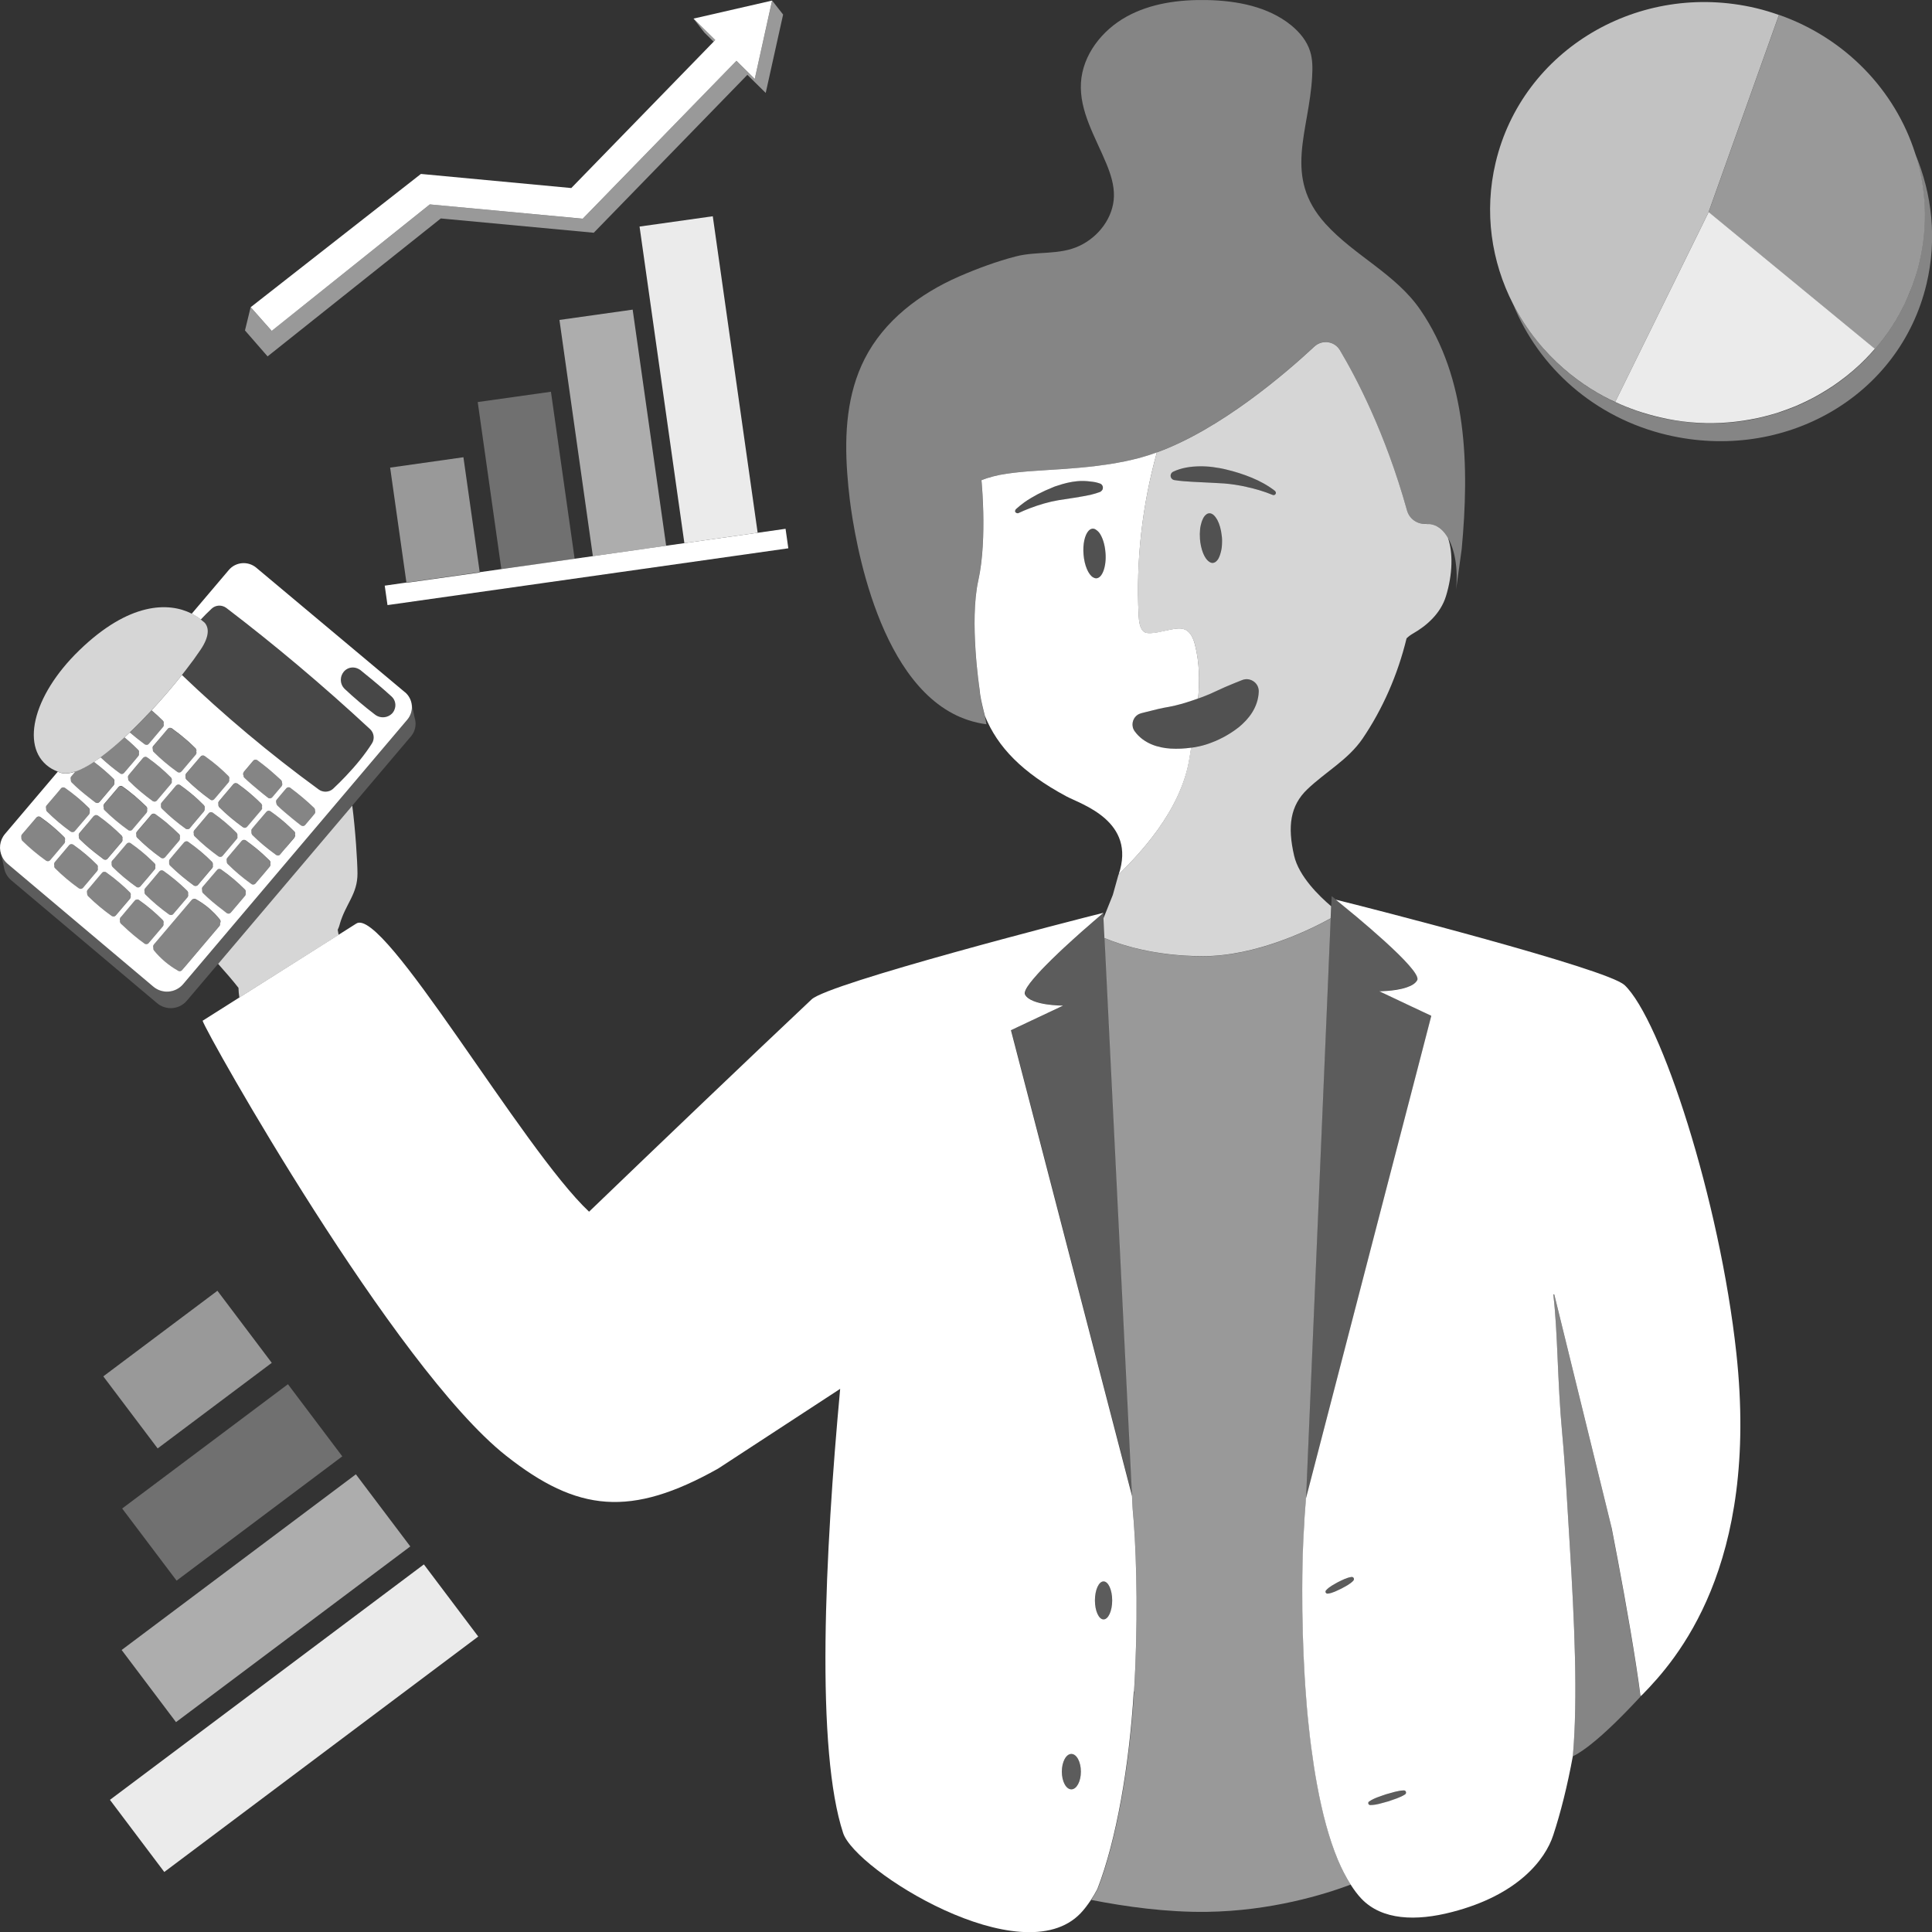
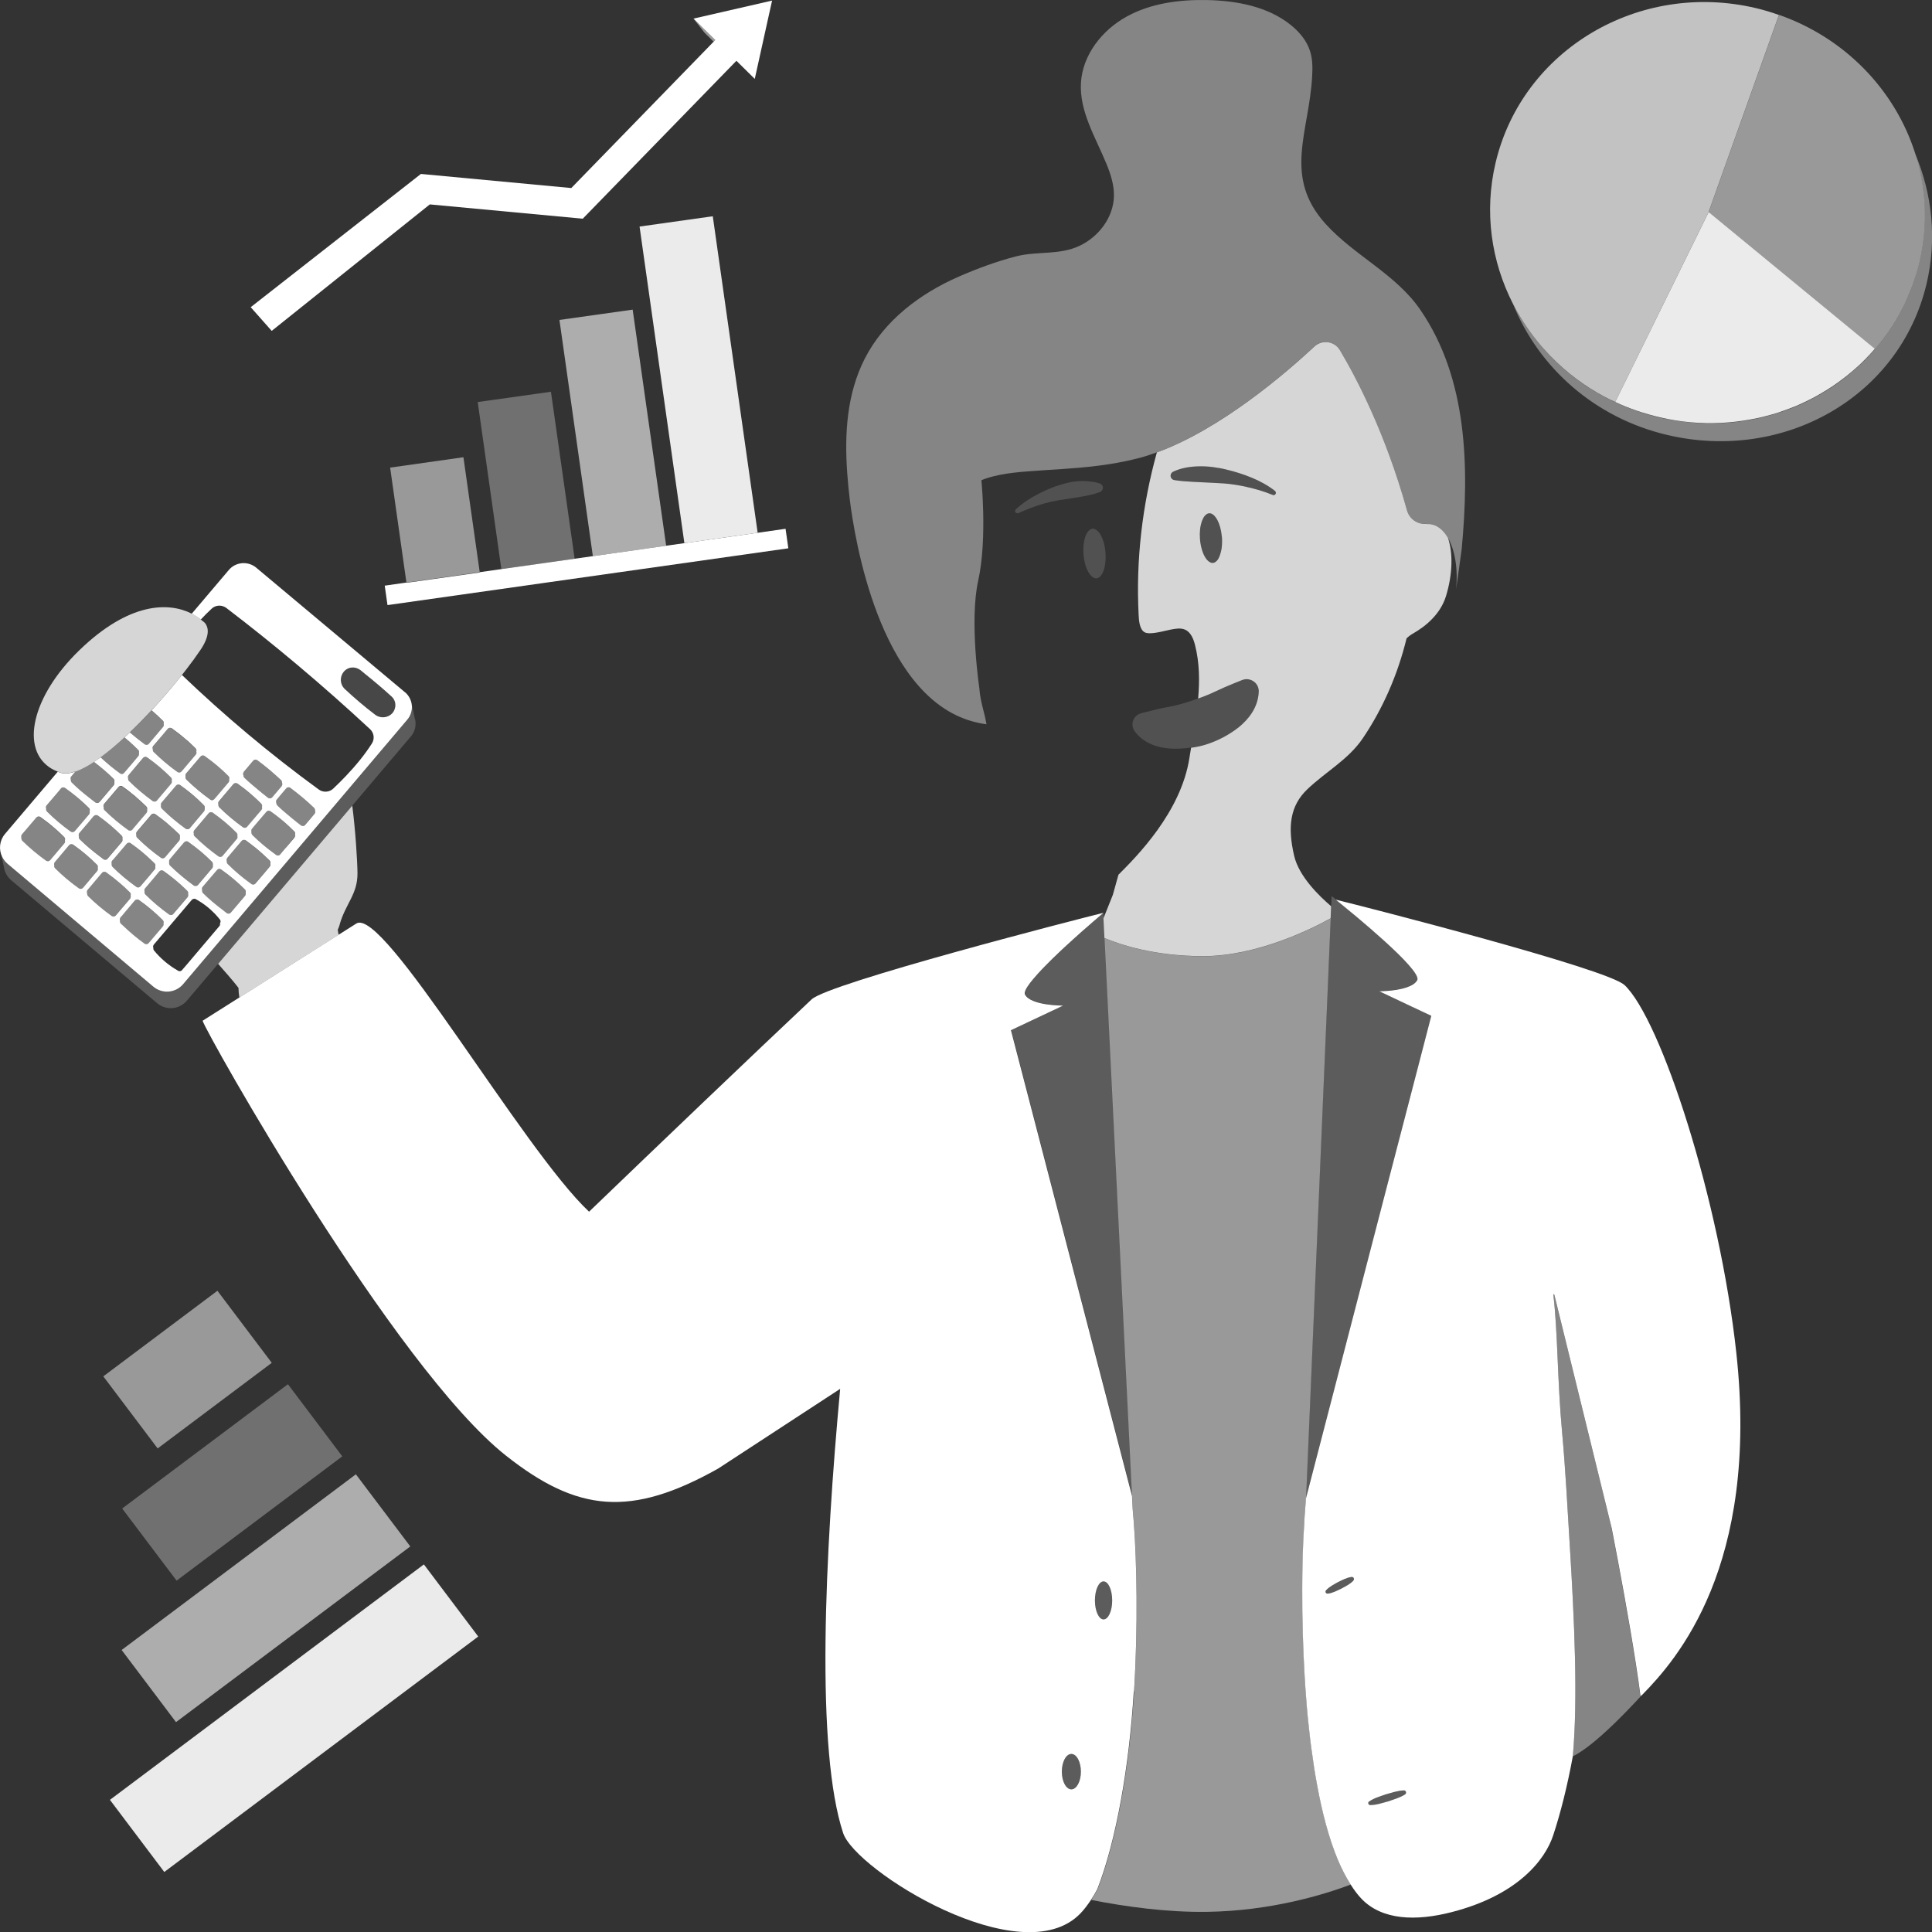
<svg xmlns="http://www.w3.org/2000/svg" viewBox="0 0 300 300">
  <rect x="0" y="0" width="300" height="300" fill="#333333" stroke="none" />
  <g fill="#fff">
    <path d="m 297.37 23.81 c 1.71 5.35 2.04 11.17 .66 16.98 -.14 .6 -.31 1.19 -.48 1.78 -.05 .17 -.11 .34 -.17 .51 -.13 .42 -.27 .83 -.42 1.24 -.07 .18 -.14 .36 -.21 .54 -.15 .4 -.32 .8 -.49 1.19 -.07 .16 -.14 .32 -.21 .48 -.2 .43 -.4 .86 -.61 1.28 -.05 .11 -.11 .21 -.16 .32 -1.45 2.77 -3.28 5.28 -5.42 7.48 l -.04 .05 c -1.33 1.36 -2.77 2.6 -4.31 3.71 -.02 .02 -.04 .03 -.07 .05 -.46 .33 -.93 .64 -1.4 .95 -.12 .08 -.24 .15 -.36 .23 -.39 .24 -.78 .47 -1.17 .7 -.15 .09 -.3 .17 -.46 .26 -.39 .21 -.79 .42 -1.18 .62 -.15 .07 -.29 .15 -.44 .22 -1.25 .6 -2.54 1.12 -3.86 1.56 -.12 .04 -.25 .08 -.37 .12 -1.42 .46 -2.87 .82 -4.35 1.1 l -.18 .03 c -1.44 .26 -2.91 .42 -4.4 .49 -.11 .01 -.22 .01 -.33 .01 -.64 .02 -1.28 .03 -1.92 .02 -.11 0 -.23 0 -.34 0 -.72 -.02 -1.45 -.06 -2.17 -.13 -.12 -.01 -.24 -.03 -.37 -.04 -.6 -.06 -1.2 -.14 -1.81 -.23 -.19 -.03 -.38 -.06 -.57 -.09 -.72 -.12 -1.44 -.26 -2.15 -.43 -10.22 -2.41 -18.28 -9.07 -22.64 -17.55 3.94 9.76 12.59 17.6 23.88 20.27 18.17 4.29 36.14 -5.91 40.3 -23.44 1.65 -6.94 .88 -13.99 -1.77 -20.24 z" opacity=".4" />
    <path d="m 250.81 62.42 l 14.49 -29.46 10.93 -30.64 c -1.16 -.41 -2.34 -.77 -3.56 -1.06 -18.17 -4.29 -36.27 6.45 -40.43 23.99 -1.82 7.67 -.67 15.37 2.71 21.96 4.36 8.48 11.22 13.1 15.86 15.21 z" opacity=".7" />
    <path d="m 291.14 54.21 c 1.6 -1.85 3 -3.89 4.15 -6.1 .06 -.11 .11 -.21 .16 -.32 .21 -.42 .42 -.85 .61 -1.28 .07 -.16 .14 -.32 .21 -.48 .17 -.39 .33 -.79 .49 -1.19 .07 -.18 .14 -.36 .21 -.54 .15 -.41 .28 -.82 .42 -1.24 .06 -.17 .11 -.34 .17 -.51 .18 -.59 .34 -1.18 .48 -1.78 1.38 -5.81 1.05 -11.63 -.66 -16.98 -3.1 -9.72 -10.78 -17.85 -21.13 -21.48 l -10.93 30.64 25.83 21.25 z" opacity=".5" />
    <path d="m 265.3 32.97 l -14.49 29.45 c 2.16 1.02 4.5 1.81 6.93 2.38 6.35 1.5 12.72 1.07 18.46 -.76 .13 -.04 .25 -.08 .37 -.13 .46 -.15 .9 -.32 1.35 -.49 .28 -.11 .57 -.21 .85 -.33 l .02 -.01 c .55 -.23 1.1 -.48 1.64 -.74 .15 -.07 .29 -.15 .44 -.22 .4 -.2 .79 -.4 1.18 -.62 .15 -.08 .31 -.17 .46 -.26 .4 -.23 .79 -.46 1.17 -.7 .12 -.08 .24 -.15 .36 -.23 .47 -.3 .94 -.62 1.4 -.95 .02 -.02 .04 -.03 .07 -.05 1.54 -1.11 2.99 -2.35 4.31 -3.71 l .04 -.05 c .44 -.45 .86 -.91 1.27 -1.39 l -25.83 -21.25 z" opacity=".9" />
    <path d="m 109.8 4.97 l -2.12 -2.08 1.71 2.18 1.42 1.4 .25 -.26 z" opacity=".5" />
    <path d="m 119.89 .09 l -.6 2.7 -2.09 9.46 -2.85 -2.81 -23.86 24.52 -23.75 -2.22 -24.55 19.64 -3.26 -3.68 26.43 -20.69 23.35 2.19 22.11 -22.73 .24 -.26 -1.26 -1.24 -2.11 -2.08 z" />
-     <path d="m 68.45 33.92 l 23.75 2.22 23.85 -24.52 2.85 2.81 2.7 -12.17 -1.7 -2.17 -.6 2.7 -2.1 9.46 -2.86 -2.81 -23.85 24.53 -23.74 -2.23 -24.57 19.64 -3.26 -3.68 -.88 3.61 3.51 4.03 z" opacity=".5" />
    <path d="m 85.55 60.83 l -11.37 1.6 3.67 25.94 11.38 -1.61 z" opacity=".3" />
    <path d="m 98.24 48.08 l -11.37 1.6 5.19 36.68 11.38 -1.62 z" opacity=".6" />
    <path d="m 110.68 33.58 l -11.37 1.6 6.96 49.16 11.38 -1.61 z" opacity=".9" />
    <path d="m 106.27 84.34 l -2.83 .4 -11.38 1.62 -2.83 .4 -11.38 1.61 -3.36 .48 v .05 l -11.37 1.6 -.01 -.04 -3.37 .48 .43 3.02 62.24 -8.82 -.43 -3.03 -4.33 .62 z" />
    <path d="m 71.96 71 l -11.38 1.61 2.53 17.85 11.38 -1.61 z" opacity=".5" />
    <path d="m 18.97 234.24 l 8.45 11.2 25.73 -19.3 -8.44 -11.2 z" opacity=".3" />
    <path d="m 27.33 267.41 l 36.38 -27.28 -8.45 -11.2 -36.37 27.28 z" opacity=".6" />
    <path d="m 17.07 279.48 l 8.44 11.2 48.75 -36.56 -8.44 -11.2 z" opacity=".9" />
    <path d="m 16.04 213.72 l 8.44 11.19 17.72 -13.29 -8.44 -11.19 z" opacity=".5" />
    <path d="m 152.09 106.98 s -1.6 -10.52 -.19 -16.85 c .74 -3.31 .84 -7.41 .77 -10.57 -.03 -1.1 -.07 -2.08 -.12 -2.88 -.08 -1.29 -.16 -2.11 -.16 -2.11 .57 -.24 1.19 -.44 1.84 -.6 .04 -.01 .09 -.02 .13 -.03 .28 -.07 .57 -.14 .87 -.2 1.34 -.27 2.84 -.43 4.43 -.55 3.21 -.26 6.86 -.37 10.74 -.86 .64 -.08 1.28 -.16 1.93 -.27 1.52 -.24 3.06 -.55 4.62 -.96 .89 -.23 1.78 -.53 2.68 -.86 9.93 -3.6 20.08 -12.36 24.46 -16.44 1.2 -1.11 3.11 -.85 3.95 .55 2.46 4.12 7.06 12.79 10.43 24.9 .37 1.34 1.66 2.23 3.05 2.08 v .04 c .3 -.02 .6 0 .9 .07 .97 .25 1.79 .99 2.41 2.07 1.09 1.89 1.59 4.82 1.27 8.05 l .87 -6.28 c 1.2 -12.88 .88 -26.52 -6.4 -37.14 -3.83 -5.6 -10.26 -8.43 -14.74 -13.38 -6.65 -7.35 -2.54 -14.26 -2.08 -22.91 .07 -1.3 .08 -2.62 -.31 -3.86 -.5 -1.63 -1.64 -3 -2.97 -4.08 -3.57 -2.89 -8.39 -3.8 -13 -3.9 -4.33 -.09 -8.79 .49 -12.57 2.59 -3.79 2.1 -6.79 5.93 -7.05 10.24 -.27 4.43 2.25 8.46 3.94 12.56 .67 1.62 1.22 3.33 1.18 5.08 -.08 3.29 -2.37 6.3 -5.36 7.7 -3.12 1.47 -6.57 .79 -9.84 1.63 -2.96 .76 -6.04 1.9 -8.84 3.12 -6.05 2.64 -11.63 6.82 -14.67 12.8 -2.76 5.43 -3.15 11.65 -2.7 17.78 .1 1.38 .23 2.76 .4 4.12 .78 6.21 4.56 29.68 18.41 34.2 .9 .29 1.83 .51 2.81 .64 -.07 -.42 -.16 -.85 -.26 -1.29 -.07 -.29 -.14 -.59 -.22 -.88 -.27 -1.07 -.54 -2.17 -.62 -3.32 z" opacity=".4" />
-     <path d="m 184.96 116.1 c -1.04 .15 -2.11 .2 -3.2 .14 -1.9 -.12 -4.16 -.76 -5.56 -2.68 -.59 -.8 -.41 -1.93 .39 -2.52 .19 -.14 .4 -.23 .61 -.29 l .83 -.21 c 1.34 -.34 2.31 -.59 3.53 -.79 1.18 -.22 2.42 -.58 3.62 -.99 .29 -.09 .58 -.2 .87 -.31 .24 -2.79 .21 -5.56 -.48 -8.27 -.24 -.97 -.65 -2.02 -1.56 -2.42 -.67 -.29 -1.44 -.15 -2.16 -.02 -.93 .16 -3.21 .86 -4.07 .45 -.84 -.41 -.93 -1.9 -.97 -2.68 -.43 -8.5 .55 -17.07 2.83 -25.27 -.9 .33 -1.79 .62 -2.68 .86 -1.56 .41 -3.11 .72 -4.62 .96 -.65 .1 -1.29 .19 -1.93 .27 -3.89 .49 -7.54 .61 -10.74 .86 -1.59 .13 -3.09 .29 -4.43 .55 -.3 .06 -.59 .13 -.87 .2 -.04 .01 -.09 .02 -.13 .03 -.65 .17 -1.27 .36 -1.84 .6 0 0 .08 .81 .16 2.11 .05 .8 .09 1.78 .12 2.88 .07 3.16 -.03 7.26 -.77 10.57 -1.41 6.33 .19 16.85 .19 16.85 .08 1.15 .36 2.25 .62 3.32 .07 .29 .15 .6 .22 .88 1.97 4.84 5.8 8.8 12.65 12.48 2.3 1.23 10.93 3.84 8.11 12.14 2.81 -2.81 9.7 -9.7 11.01 -18.11 .08 -.53 .17 -1.07 .26 -1.6 z m -17.4 -38.92 l -3.19 .49 c -1.52 .26 -3.01 .7 -4.48 1.26 -.59 .23 -1.18 .47 -1.76 .75 -.03 .01 -.06 .02 -.08 .02 -.03 0 -.06 -.01 -.08 -.01 -.1 0 -.19 -.04 -.26 -.13 -.02 -.02 -.05 -.03 -.06 -.05 -.05 -.11 -.03 -.23 .03 -.33 .02 -.03 .03 -.07 .05 -.1 .43 -.39 .89 -.76 1.36 -1.1 .65 -.46 1.34 -.86 2.05 -1.24 .77 -.4 1.56 -.76 2.37 -1.08 .1 -.04 .19 -.08 .29 -.12 .13 -.05 .28 -.08 .41 -.13 .99 -.34 2.01 -.59 3.05 -.69 .72 -.07 1.44 -.04 2.16 .06 .21 .03 .43 .04 .64 .09 .25 .06 .5 .12 .74 .21 .09 .03 .17 .08 .24 .14 .1 .09 .17 .21 .2 .34 s .03 .27 -.02 .41 c -.03 .08 -.08 .14 -.13 .2 -.08 .1 -.17 .18 -.28 .22 l -.02 .01 c -.45 .17 -.88 .29 -1.32 .4 -.6 .15 -1.2 .25 -1.8 .35 -.04 .01 -.08 .02 -.11 .02 z m 3.79 11.45 c -.25 .69 -.64 1.14 -1.1 1.17 -.17 .01 -.34 -.05 -.5 -.14 -.74 -.42 -1.36 -1.84 -1.5 -3.58 -.13 -1.6 .2 -3 .76 -3.63 .01 -.01 .02 -.01 .02 -.02 .18 -.2 .39 -.32 .62 -.34 .11 -.01 .21 .01 .32 .05 .07 .02 .14 .07 .2 .11 .17 .1 .33 .24 .49 .43 .51 .66 .9 1.81 1 3.14 .09 1.09 -.04 2.09 -.31 2.81 z" />
    <path d="m 197.61 76.84 h .01 c .07 .03 .15 .04 .23 .02 s .14 -.06 .2 -.13 c .06 -.08 .09 -.18 .07 -.27 0 -.03 -.03 -.04 -.04 -.07 -.02 -.06 -.04 -.13 -.1 -.17 -1.09 -.85 -2.32 -1.51 -3.6 -2.05 -1.28 -.53 -2.61 -.95 -3.96 -1.27 -.68 -.17 -1.36 -.3 -2.06 -.38 -.69 -.08 -1.39 -.13 -2.09 -.12 -1.39 .02 -2.81 .22 -4.11 .84 -.2 .09 -.35 .28 -.38 .51 -.02 .1 -.01 .19 .01 .28 .04 .17 .15 .33 .3 .42 .08 .05 .16 .08 .26 .1 h .01 c .94 .15 1.83 .21 2.73 .26 .38 .02 .77 .04 1.15 .06 1.27 .05 2.55 .11 3.83 .2 1.17 .09 2.33 .28 3.48 .53 1.38 .3 2.74 .69 4.05 1.24 z" opacity=".15" />
    <path d="m 170.66 82.69 c -.15 -.2 -.32 -.33 -.49 -.43 -.07 -.04 -.13 -.08 -.2 -.11 -.1 -.04 -.21 -.06 -.32 -.05 -.23 .02 -.43 .14 -.62 .34 -.01 .01 -.02 .01 -.02 .02 -.57 .63 -.89 2.03 -.76 3.63 .14 1.74 .76 3.15 1.5 3.58 .16 .09 .33 .16 .5 .14 .46 -.04 .84 -.48 1.1 -1.17 .27 -.73 .39 -1.72 .31 -2.81 -.1 -1.33 -.49 -2.48 -1 -3.14 z" opacity=".15" />
    <path d="m 185.18 108.76 c -1.2 .41 -2.44 .77 -3.62 .99 -1.22 .21 -2.19 .45 -3.53 .79 l -.83 .21 c -.21 .06 -.42 .15 -.61 .29 -.81 .59 -.98 1.71 -.39 2.52 1.41 1.92 3.67 2.56 5.56 2.68 1.1 .06 2.16 -.01 3.21 -.16 .82 -.12 1.62 -.27 2.4 -.51 1.77 -.58 3.45 -1.44 4.99 -2.65 1.48 -1.21 3 -3.01 3.11 -5.5 .01 -.26 -.03 -.53 -.13 -.79 -.39 -.96 -1.49 -1.43 -2.45 -1.04 l -1.11 .44 c -1.1 .44 -2.01 .84 -3.11 1.36 -.45 .22 -.92 .42 -1.4 .61 -.39 .16 -.8 .3 -1.2 .45 h -.01 c -.29 .1 -.58 .21 -.87 .3 z" opacity=".15" />
    <path d="m 167.56 77.18 c .04 -.01 .08 -.02 .11 -.02 .6 -.1 1.19 -.2 1.8 -.35 .43 -.11 .87 -.23 1.32 -.4 l .02 -.01 c .11 -.04 .21 -.12 .28 -.22 .05 -.06 .1 -.12 .13 -.2 .05 -.14 .05 -.28 .02 -.41 s -.1 -.25 -.2 -.34 c -.07 -.06 -.15 -.11 -.24 -.14 -.24 -.09 -.49 -.15 -.74 -.21 -.21 -.05 -.42 -.06 -.64 -.09 -.72 -.1 -1.45 -.13 -2.16 -.06 -1.04 .1 -2.06 .35 -3.05 .69 -.14 .05 -.28 .08 -.41 .13 -.1 .04 -.19 .08 -.29 .12 -.81 .31 -1.6 .67 -2.37 1.08 -.71 .37 -1.4 .77 -2.05 1.24 -.48 .34 -.93 .71 -1.36 1.1 -.03 .03 -.04 .06 -.05 .1 -.06 .1 -.08 .22 -.03 .33 .01 .03 .04 .03 .06 .05 .07 .08 .15 .12 .26 .13 .03 0 .06 .01 .08 .01 .03 0 .06 0 .08 -.02 .58 -.27 1.17 -.52 1.76 -.75 1.47 -.57 2.96 -1.01 4.48 -1.26 l 3.19 -.49 z" opacity=".15" />
    <path d="m 189.74 83.41 c -.01 -.08 -.02 -.16 -.03 -.24 -.1 -.96 -.35 -1.82 -.68 -2.44 -.03 -.06 -.06 -.1 -.09 -.15 -.25 -.42 -.54 -.72 -.85 -.84 -.12 -.04 -.23 -.06 -.35 -.05 -.11 .01 -.21 .05 -.31 .1 -.03 .01 -.06 .03 -.08 .05 -.07 .05 -.14 .1 -.2 .17 -.03 .03 -.05 .05 -.07 .08 -.17 .2 -.31 .46 -.43 .78 -.02 .05 -.03 .09 -.05 .14 -.04 .13 -.08 .26 -.11 .4 -.01 .05 -.03 .11 -.04 .16 -.04 .19 -.07 .39 -.1 .6 -.05 .47 -.06 .98 -.02 1.51 .03 .35 .08 .68 .14 1 .01 .06 .03 .12 .04 .18 .27 1.18 .76 2.08 1.32 2.4 .06 .03 .12 .07 .18 .09 .11 .04 .21 .06 .32 .05 .1 -.01 .2 -.05 .3 -.09 .03 -.02 .06 -.04 .09 -.05 .07 -.05 .14 -.1 .2 -.17 .03 -.03 .05 -.05 .08 -.08 .08 -.1 .16 -.21 .23 -.34 v -.01 c .07 -.13 .13 -.28 .19 -.44 .02 -.05 .03 -.1 .05 -.15 .04 -.12 .08 -.25 .11 -.39 .01 -.06 .03 -.11 .04 -.17 .04 -.19 .07 -.39 .1 -.6 .03 -.23 .04 -.48 .04 -.73 0 -.02 0 -.04 0 -.06 0 -.23 -.01 -.47 -.02 -.72 z" opacity=".15" />
    <path d="m 171.51 145.66 c 2.43 1.02 7.75 2.81 15.3 2.81 8.25 0 16.58 -4.09 19.81 -5.87 l .08 -1.88 c -1.84 -1.56 -5.01 -4.63 -5.75 -7.85 -1.05 -4.55 -.61 -7.77 2.05 -10.31 2.82 -2.7 6.35 -4.59 8.59 -7.88 3.09 -4.56 5.44 -9.86 6.82 -15.55 .27 -.27 .59 -.52 1.01 -.76 2.05 -1.17 4.27 -3.06 5.11 -5.8 1.05 -3.41 1.1 -6.76 .31 -9.05 -.62 -1.08 -1.44 -1.82 -2.41 -2.07 -.3 -.08 -.6 -.09 -.9 -.07 v -.04 c -1.39 .14 -2.68 -.74 -3.05 -2.08 -3.37 -12.11 -7.97 -20.78 -10.43 -24.9 -.84 -1.4 -2.75 -1.66 -3.95 -.55 -4.38 4.08 -14.53 12.84 -24.46 16.44 -2.28 8.2 -3.27 16.76 -2.83 25.27 .04 .78 .12 2.27 .97 2.68 .87 .42 3.14 -.28 4.07 -.45 .72 -.13 1.49 -.27 2.16 .02 .91 .4 1.32 1.45 1.56 2.42 .69 2.72 .72 5.49 .48 8.27 h .01 c .41 -.14 .81 -.29 1.2 -.45 .48 -.19 .96 -.39 1.4 -.61 1.1 -.52 2.02 -.92 3.11 -1.36 l 1.11 -.44 c .97 -.39 2.06 .08 2.45 1.04 .1 .26 .14 .53 .13 .79 -.11 2.48 -1.63 4.29 -3.11 5.5 -1.55 1.21 -3.22 2.07 -4.99 2.65 -.78 .25 -1.59 .42 -2.41 .53 -.09 .53 -.18 1.07 -.26 1.6 -1.31 8.41 -8.2 15.3 -11.01 18.11 -.02 .04 -.03 .09 -.04 .13 l -.84 3.01 -1.45 3.62 .01 .23 .14 2.86 z m 18.21 -60.74 c -.02 .21 -.06 .41 -.1 .6 -.01 .06 -.03 .11 -.04 .17 -.03 .14 -.07 .26 -.11 .39 -.02 .05 -.03 .1 -.05 .15 -.06 .16 -.12 .31 -.19 .44 v .01 c -.07 .13 -.15 .24 -.23 .34 -.03 .03 -.05 .05 -.08 .08 -.06 .07 -.13 .12 -.2 .17 -.03 .02 -.06 .04 -.09 .05 -.1 .05 -.2 .08 -.3 .09 -.11 .01 -.21 -.01 -.32 -.05 -.06 -.02 -.12 -.06 -.18 -.09 -.56 -.32 -1.06 -1.22 -1.32 -2.4 -.01 -.06 -.03 -.12 -.04 -.18 -.06 -.32 -.12 -.65 -.14 -1 -.04 -.53 -.03 -1.04 .02 -1.51 .02 -.21 .06 -.41 .1 -.6 .01 -.06 .02 -.11 .04 -.16 .03 -.14 .07 -.27 .11 -.4 .02 -.05 .03 -.1 .05 -.14 .12 -.32 .26 -.59 .43 -.78 .02 -.03 .05 -.05 .07 -.08 .07 -.07 .13 -.12 .2 -.17 .03 -.02 .05 -.04 .08 -.05 .1 -.05 .2 -.09 .31 -.1 .12 -.01 .24 .01 .35 .05 .31 .11 .6 .42 .85 .84 .03 .05 .06 .09 .09 .15 .33 .62 .58 1.48 .68 2.44 .01 .08 .02 .16 .03 .24 .02 .25 .03 .48 .02 .72 v .06 c 0 .25 -.02 .5 -.04 .73 z m 3.83 -9.32 c -1.15 -.25 -2.31 -.44 -3.48 -.53 -1.29 -.08 -2.56 -.14 -3.83 -.2 -.38 -.02 -.77 -.04 -1.15 -.06 -.89 -.05 -1.79 -.11 -2.73 -.26 h -.01 c -.09 -.02 -.18 -.05 -.26 -.1 -.15 -.1 -.26 -.25 -.3 -.42 -.02 -.09 -.03 -.18 -.01 -.27 .04 -.23 .19 -.42 .38 -.51 1.3 -.62 2.72 -.82 4.11 -.84 .7 -.01 1.4 .03 2.09 .12 s 1.38 .21 2.06 .38 c 1.35 .32 2.68 .74 3.96 1.27 s 2.51 1.2 3.6 2.05 c .06 .04 .08 .11 .1 .17 .01 .03 .04 .04 .04 .07 .01 .09 -.01 .19 -.07 .27 -.05 .07 -.12 .11 -.2 .13 s -.16 .01 -.23 -.02 h -.01 c -1.32 -.55 -2.68 -.94 -4.05 -1.24 z" opacity=".8" />
    <path d="m 204.55 277.25 c -.36 -1.92 -.66 -3.91 -.93 -5.95 -.13 -1.02 -.26 -2.04 -.36 -3.07 -.12 -1.04 -.22 -2.08 -.31 -3.12 s -.17 -2.09 -.24 -3.14 c -.04 -.53 -.08 -1.05 -.1 -1.57 -.28 -4.71 -.4 -9.36 -.38 -13.62 .01 -2.83 .08 -5.5 .18 -7.88 .1 -2.39 .24 -4.49 .4 -6.23 h -.01 v .01 l 3.49 -82.06 .34 -8 c -3.24 1.78 -11.56 5.87 -19.81 5.87 -7.54 0 -12.86 -1.79 -15.3 -2.81 l 4.27 86.63 .1 1.99 c .51 5.3 .82 14.49 .42 24.34 -.01 .34 -.03 .68 -.05 1.02 -.02 .35 -.03 .7 -.05 1.04 -.03 .61 -.06 1.22 -.1 1.83 l -.01 .13 c -.7 11.57 -2.72 23.14 -5.65 30.66 -.32 .6 -.65 1.16 -1 1.7 5.28 1.04 11.73 1.94 17.98 1.85 9.97 -.14 18.23 -2.7 22.3 -4.23 -.72 -1.13 -1.38 -2.4 -1.98 -3.84 -1.35 -3.24 -2.39 -7.2 -3.2 -11.53 z" opacity=".5" />
    <path d="m 52.75 143.56 c -.08 .28 -.18 .56 -.31 .82 .05 .27 .09 .52 .14 .79 l -15.41 9.73 c -.08 -.5 -.13 -1 -.14 -1.51 -.92 -1.18 -2 -2.42 -3.16 -3.72 5.71 -6.74 14.09 -16.62 20.83 -24.57 .49 3.79 .8 8.66 .81 10.51 .02 3.26 -1.85 4.71 -2.77 7.95 z" opacity=".8" />
    <path d="m 218.01 278.02 c -.98 .04 -1.87 .36 -2.79 .61 -.89 .32 -1.81 .56 -2.62 1.12 -.08 .05 -.13 .14 -.13 .24 0 .17 .14 .31 .29 .31 .99 0 1.89 -.33 2.8 -.57 .89 -.32 1.81 -.56 2.64 -1.09 .09 -.06 .15 -.17 .14 -.29 0 -.18 -.15 -.32 -.33 -.32 z" opacity=".2" />
    <path d="m 210.24 245.16 c -.03 -.19 -.19 -.32 -.38 -.29 -.78 .11 -1.43 .48 -2.1 .8 -.65 .38 -1.32 .69 -1.86 1.28 -.05 .06 -.08 .14 -.08 .23 .03 .18 .18 .29 .34 .28 .79 -.09 1.44 -.47 2.11 -.78 .65 -.37 1.34 -.67 1.87 -1.24 .06 -.08 .1 -.18 .09 -.28 z" opacity=".2" />
    <ellipse cx="166.36" cy="275.1" opacity=".2" rx="1.48" ry="2.75" />
    <path d="m 171.36 245.55 c -.74 0 -1.34 1.32 -1.34 2.95 s .6 2.95 1.34 2.95 1.34 -1.32 1.34 -2.95 -.6 -2.95 -1.34 -2.95 z" opacity=".2" />
    <path d="m 252.22 152.94 c -2.66 -2.51 -40.15 -12.11 -44.8 -13.24 l .49 .4 2.79 2.3 c 1.32 1.11 2.82 2.4 4.22 3.67 2.98 2.7 5.55 5.35 5.15 6.12 -.26 .51 -.88 .87 -1.62 1.12 -1 .35 -2.23 .5 -3.12 .56 -.67 .05 -1.14 .05 -1.16 .05 l 1.44 .68 3.49 1.65 3.15 1.48 v .01 l -2.21 8.52 -2.59 9.96 -1.93 7.41 -5.62 21.65 -7.11 27.38 c -.15 1.74 -.29 3.85 -.4 6.23 s -.17 5.05 -.18 7.88 c -.01 4.27 .1 8.91 .38 13.62 .03 .52 .06 1.04 .1 1.57 .08 1.04 .15 2.1 .24 3.14 s .19 2.08 .31 3.12 c .1 1.03 .23 2.06 .36 3.07 .27 2.04 .57 4.04 .93 5.95 .8 4.33 1.85 8.29 3.2 11.53 .6 1.43 1.26 2.71 1.98 3.84 .53 .83 1.09 1.59 1.69 2.22 3.2 3.35 8.48 3.52 14.06 2.07 10.28 -2.65 14.49 -8.16 15.72 -11.92 1.16 -3.51 2.21 -7.71 3.05 -12.29 .8 -9.06 .24 -20.99 -.48 -32.78 -.36 -5.82 -.67 -11.86 -1.18 -17.39 -.76 -8.18 -.67 -15.72 -1.38 -21.55 .05 .02 .1 .03 .16 .05 l 5.18 21.08 3.73 15.18 c .27 1.39 .6 3.13 .97 5.07 1.2 6.38 2.73 14.99 3.51 21.04 .09 -.08 .19 -.15 .29 -.25 5.25 -5.36 18.19 -19.9 14.59 -53.02 -2.58 -23.78 -11.7 -51.83 -17.39 -57.19 z m -46.06 94.52 c -.17 .01 -.32 -.1 -.34 -.28 0 -.09 .03 -.17 .08 -.23 .54 -.6 1.21 -.9 1.86 -1.28 .68 -.32 1.32 -.69 2.1 -.8 .19 -.03 .36 .1 .38 .29 .01 .1 -.03 .2 -.09 .28 -.54 .57 -1.22 .88 -1.87 1.24 -.68 .31 -1.32 .69 -2.11 .78 z m 12.03 31.17 c -.83 .53 -1.74 .77 -2.64 1.09 -.92 .24 -1.81 .57 -2.8 .57 -.15 0 -.29 -.14 -.29 -.31 0 -.1 .05 -.19 .13 -.24 .82 -.56 1.73 -.8 2.62 -1.12 .92 -.25 1.81 -.57 2.79 -.61 .18 0 .33 .14 .33 .32 .01 .13 -.05 .23 -.14 .29 z" />
    <path d="m 206.28 150.6 l -3.49 82.06 v -.01 l 7.12 -27.39 5.62 -21.65 1.93 -7.41 2.59 -9.96 2.21 -8.52 -3.15 -1.49 -3.49 -1.65 -1.44 -.68 -.01 -.01 s .48 0 1.17 -.05 c .89 -.06 2.12 -.21 3.12 -.56 .74 -.25 1.36 -.61 1.62 -1.12 .4 -.78 -2.17 -3.42 -5.15 -6.12 -1.4 -1.27 -2.89 -2.55 -4.21 -3.66 l -2.8 -2.31 -.49 -.4 c -.41 -.33 -.66 -.53 -.66 -.53 v .05 .09 l -.06 1.41 -.08 1.88 -.34 8 z" opacity=".2" />
    <path d="m 176.09 262.65 l .01 -.13 c .04 -.61 .07 -1.22 .1 -1.83 .02 -.35 .03 -.7 .05 -1.04 s .03 -.68 .05 -1.02 c .41 -9.85 .09 -19.04 -.42 -24.34 l -.1 -1.99 -14.35 -55.22 -4.45 -17.11 8.1 -3.82 s -5.01 .03 -5.92 -1.72 c -.17 -.32 .16 -.97 .79 -1.8 .15 -.2 .32 -.41 .51 -.63 .05 -.05 .1 -.11 .15 -.17 .15 -.17 .29 -.34 .45 -.52 .07 -.08 .15 -.16 .22 -.24 .15 -.16 .3 -.33 .46 -.5 .07 -.08 .15 -.16 .23 -.24 .17 -.18 .34 -.35 .52 -.53 .08 -.08 .17 -.17 .25 -.25 .18 -.18 .36 -.36 .54 -.54 .1 -.1 .2 -.19 .3 -.29 .18 -.17 .36 -.35 .54 -.52 .09 -.09 .19 -.18 .28 -.27 .19 -.18 .38 -.36 .58 -.55 .09 -.08 .18 -.16 .26 -.24 .2 -.19 .4 -.37 .6 -.55 .11 -.1 .21 -.2 .32 -.29 .18 -.16 .36 -.33 .53 -.49 .11 -.1 .22 -.2 .34 -.3 .17 -.15 .34 -.31 .5 -.45 .11 -.1 .22 -.19 .32 -.29 .16 -.14 .32 -.28 .48 -.42 .12 -.11 .24 -.21 .36 -.31 .13 -.12 .27 -.23 .39 -.34 .14 -.12 .26 -.23 .39 -.34 .1 -.09 .2 -.17 .29 -.26 .14 -.12 .26 -.23 .39 -.33 .07 -.06 .15 -.13 .22 -.19 .14 -.12 .26 -.22 .38 -.33 l .13 -.11 .36 -.31 .04 -.04 .06 -.05 c -4.4 1.08 -42.63 10.92 -45.31 13.44 -8.86 8.34 -24.15 22.95 -34.56 32.97 -10.37 -9.72 -32.02 -47.66 -36.18 -44.72 l -2.76 1.75 -15.41 9.74 -5.66 3.58 c .61 2.02 29.8 53.86 47.12 67.54 11.1 8.77 19.38 9.61 32.93 2 l 18.95 -12.38 c -.58 6.29 -1.12 12.93 -1.52 19.55 -.82 13.41 -1.12 26.76 -.21 37.07 .43 4.92 1.14 9.15 2.19 12.35 1.91 5.8 27.77 21.98 36.87 12.46 .57 -.6 1.1 -1.3 1.61 -2.07 .35 -.53 .68 -1.09 1 -1.7 2.93 -7.51 4.95 -19.09 5.65 -30.66 z m -4.73 -11.19 c -.74 0 -1.34 -1.32 -1.34 -2.95 s .6 -2.95 1.34 -2.95 1.34 1.32 1.34 2.95 -.6 2.95 -1.34 2.95 z m -3.52 23.64 c 0 1.52 -.66 2.75 -1.48 2.75 s -1.48 -1.23 -1.48 -2.75 .66 -2.75 1.48 -2.75 1.48 1.23 1.48 2.75 z" />
    <path d="m 171.28 141.82 c -.11 .09 -.23 .19 -.36 .31 l -.13 .11 c -.12 .1 -.25 .21 -.38 .33 -.07 .06 -.15 .13 -.22 .19 -.13 .11 -.25 .22 -.39 .33 -.09 .08 -.2 .17 -.29 .26 -.13 .11 -.26 .22 -.39 .34 -.13 .11 -.26 .23 -.39 .34 -.12 .1 -.23 .2 -.36 .31 -.16 .14 -.32 .28 -.48 .42 -.11 .1 -.21 .19 -.32 .29 -.17 .15 -.34 .3 -.5 .45 -.11 .1 -.22 .2 -.34 .3 -.18 .16 -.36 .32 -.53 .49 -.11 .1 -.21 .19 -.32 .29 -.2 .18 -.4 .37 -.6 .55 -.09 .08 -.18 .16 -.26 .24 -.19 .18 -.39 .36 -.58 .55 -.1 .09 -.19 .18 -.28 .27 -.18 .17 -.36 .35 -.54 .52 -.1 .1 -.2 .19 -.3 .29 -.19 .18 -.36 .36 -.54 .54 -.08 .08 -.17 .17 -.25 .25 -.18 .18 -.35 .36 -.52 .53 -.08 .08 -.16 .16 -.23 .24 -.16 .17 -.31 .33 -.46 .5 -.07 .08 -.15 .16 -.22 .24 -.16 .18 -.31 .35 -.45 .52 -.05 .06 -.1 .12 -.15 .17 -.19 .22 -.36 .43 -.51 .63 -.63 .84 -.96 1.48 -.79 1.8 .9 1.75 5.92 1.72 5.92 1.72 l -8.1 3.82 4.45 17.11 14.35 55.22 -4.27 -86.63 -.14 -2.86 -.01 -.23 -.04 -.79 -.04 .04 z" opacity=".2" />
    <path d="m 250.26 237.3 l -3.73 -15.18 -5.18 -21.08 c -.06 -.02 -.1 -.03 -.16 -.05 .71 5.83 .62 13.37 1.38 21.55 .51 5.53 .82 11.57 1.18 17.39 .72 11.79 1.28 23.72 .48 32.78 .84 -.36 2.19 -1.36 2.75 -1.81 2.27 -1.78 5.02 -4.5 7.75 -7.45 l -.01 -.04 c -.78 -6.06 -2.32 -14.67 -3.51 -21.04 -.36 -1.94 -.7 -3.68 -.97 -5.07 z" opacity=".4" />
    <path d="m 63.81 114.35 c .52 -.62 .78 -1.41 .71 -2.22 -.02 -.25 -.07 -.49 -.15 -.73 l -.43 -2.05 c .01 .06 .02 .13 .02 .19 .07 .8 -.19 1.6 -.71 2.22 -6.69 7.89 -28.47 33.59 -34.8 41.05 -1.17 1.38 -3.25 1.56 -4.63 .39 -5.26 -4.43 -17.39 -14.66 -22.65 -19.09 -.16 -.13 -.29 -.28 -.42 -.43 -.04 -.05 -.07 -.09 -.1 -.14 -.09 -.12 -.17 -.24 -.23 -.37 -.03 -.05 -.05 -.09 -.08 -.14 -.08 -.17 -.15 -.34 -.2 -.52 l .47 2.13 c .11 .77 .49 1.5 1.13 2.04 5.26 4.43 17.39 14.66 22.65 19.09 1.39 1.17 3.46 1 4.63 -.39 1.16 -1.37 2.85 -3.36 4.86 -5.73 5.71 -6.74 14.09 -16.63 20.84 -24.58 3.83 -4.51 7.13 -8.41 9.1 -10.74 z" opacity=".2" />
    <path d="m 53.51 106.99 c 1.47 1.38 3.04 2.71 4.72 3.99 .11 .08 .22 .15 .34 .21 .81 .4 1.82 .2 2.42 -.51 q -.01 -.01 -.01 -.01 c .1 -.12 .17 -.25 .24 -.39 .33 -.7 .19 -1.56 -.41 -2.11 -1.37 -1.25 -2.75 -2.41 -4.13 -3.52 -.24 -.2 -.49 -.4 -.73 -.59 -.07 -.05 -.14 -.09 -.21 -.13 -.78 -.46 -1.78 -.31 -2.38 .4 -.28 .33 -.43 .74 -.45 1.14 -.03 .56 .17 1.12 .6 1.53 z" opacity=".1" />
-     <path d="m 31.96 96.93 v .01 c .37 .57 .67 1.78 -.84 4 -.64 .95 -2.25 3.09 -2.25 3.09 -.2 .26 -.41 .52 -.62 .79 6.49 6.19 13.51 12.14 21.24 17.78 .17 .12 .36 .21 .55 .27 .58 .17 1.22 .03 1.69 -.41 .68 -.64 1.33 -1.29 1.96 -1.95 1.55 -1.62 2.93 -3.3 4.06 -5.08 .44 -.71 .32 -1.64 -.3 -2.21 -7.41 -6.88 -14.85 -13.12 -22.32 -18.82 -.17 -.13 -.36 -.22 -.55 -.28 -.59 -.18 -1.24 -.04 -1.71 .39 -.58 .55 -1.14 1.11 -1.68 1.69 .13 .1 .26 .21 .38 .32 0 0 .21 .13 .4 .41 z" opacity=".1" />
    <path d="m 20.16 113.73 c .67 .59 1.37 1.15 2.1 1.69 .07 .05 .13 .11 .2 .16 .02 .01 .04 .02 .06 .03 .09 .05 .18 .07 .28 .06 .11 -.02 .22 -.07 .3 -.16 .44 -.51 1.29 -1.51 1.88 -2.21 .13 -.15 .24 -.29 .34 -.4 .05 -.06 .08 -.14 .1 -.21 .02 -.08 .01 -.17 -.02 -.25 .01 -.02 0 -.04 .01 -.06 .04 -.15 .01 -.32 -.11 -.44 -.55 -.56 -1.14 -1.1 -1.76 -1.62 -1.11 1.19 -2.24 2.35 -3.38 3.43 z" opacity=".4" />
    <path d="m 26.58 113.05 c -.18 -.06 -.39 -.02 -.52 .13 -.19 .22 -.46 .54 -.76 .89 -.23 .27 -.47 .56 -.7 .83 -.31 .36 -.59 .69 -.78 .93 -.06 .07 -.09 .15 -.11 .24 -.01 .08 0 .17 .03 .25 -.01 .04 0 .08 0 .13 0 .12 .03 .24 .12 .33 1.13 1.13 2.37 2.16 3.7 3.12 .05 .03 .1 .06 .16 .07 .13 .03 .27 0 .39 -.08 .03 -.02 .07 -.04 .09 -.08 l .04 -.05 c .54 -.64 1.64 -1.93 2.17 -2.56 .05 -.06 .08 -.14 .1 -.21 .02 -.08 .01 -.17 -.02 -.25 -.02 .05 -.04 .09 -.08 .13 .04 -.04 .07 -.09 .08 -.14 .03 -.07 .03 -.15 .02 -.22 0 -.02 -.01 -.04 -.01 -.05 -.02 -.08 -.05 -.15 -.11 -.21 -.2 -.2 -.41 -.4 -.62 -.6 -.15 -.14 -.31 -.29 -.47 -.43 -.63 -.57 -1.3 -1.12 -2.02 -1.65 -.2 -.15 -.39 -.29 -.6 -.44 -.04 -.03 -.08 -.04 -.12 -.05 z" opacity=".4" />
    <path d="m 31.16 117.47 c -.53 .63 -1.7 2.01 -2.24 2.64 -.08 .1 -.1 .21 -.09 .33 0 .05 0 .11 .02 .16 -.04 .16 0 .33 .12 .45 1.13 1.13 2.37 2.16 3.7 3.12 .05 .04 .1 .06 .16 .07 .17 .04 .34 -.01 .46 -.14 l .01 -.01 c .09 -.1 .19 -.23 .31 -.37 .58 -.69 1.45 -1.71 1.91 -2.25 .02 -.02 .02 -.05 .04 -.08 .04 -.07 .06 -.15 .06 -.23 0 -.05 0 -.11 -.02 -.16 .04 -.08 .04 -.17 .03 -.26 -.02 -.09 -.06 -.17 -.12 -.23 -1.03 -1.05 -2.19 -2.03 -3.47 -2.95 -.08 -.06 -.16 -.12 -.24 -.17 -.1 -.07 -.21 -.09 -.32 -.08 -.03 0 -.06 .01 -.08 .02 -.03 .01 -.06 .01 -.09 .03 l -.01 .01 c -.05 .03 -.09 .06 -.12 .1 z" opacity=".4" />
    <path d="m 34.52 123.81 l -.02 .03 c -.19 .22 -.36 .43 -.49 .58 -.02 .02 -.02 .04 -.03 .06 -.03 .05 -.07 .11 -.08 .17 0 .02 .01 .04 .01 .06 0 .07 0 .13 .03 .19 -.02 .07 -.01 .13 0 .2 0 .02 .01 .04 .01 .06 .02 .07 .06 .14 .11 .19 1.13 1.13 2.37 2.16 3.7 3.12 .04 .03 .09 .05 .14 .07 .01 0 .01 .01 .02 .01 h .01 c .07 .02 .14 .01 .21 0 .1 -.02 .19 -.07 .26 -.15 .53 -.62 1.67 -1.97 2.22 -2.61 .06 -.07 .09 -.14 .1 -.22 s 0 -.16 -.03 -.23 c .07 -.17 .03 -.37 -.1 -.51 -.4 -.4 -.82 -.79 -1.25 -1.17 -.47 -.41 -.95 -.82 -1.46 -1.22 -.32 -.25 -.66 -.49 -1 -.73 -.04 -.03 -.08 -.04 -.12 -.06 -.11 -.04 -.24 -.04 -.35 .01 -.06 .03 -.12 .07 -.17 .12 -.4 .47 -1.15 1.35 -1.73 2.04 z" opacity=".4" />
    <path d="m 37.81 120.42 q -.01 0 -.01 -.01 c -.01 .13 .04 .27 .14 .37 .71 .67 1.46 1.32 2.23 1.95 .48 .39 .96 .78 1.46 1.15 .2 .15 .48 .12 .64 -.07 .39 -.45 1.07 -1.26 1.47 -1.73 .05 -.06 .08 -.13 .09 -.21 .02 -.1 .02 -.21 -.03 -.3 .02 -.1 -.01 -.19 -.05 -.28 -.02 -.05 -.04 -.09 -.08 -.13 -.52 -.5 -1.07 -.99 -1.63 -1.47 -.12 -.1 -.25 -.2 -.37 -.3 -.54 -.45 -1.1 -.9 -1.69 -1.33 -.03 -.03 -.07 -.04 -.11 -.06 -.17 -.07 -.36 -.03 -.49 .1 -.01 .01 -.03 .02 -.04 .03 -.04 .04 -.09 .1 -.13 .15 -.4 .47 -1 1.18 -1.36 1.61 -.01 .01 -.01 .03 -.02 .04 -.1 .16 -.12 .35 -.02 .51 z" opacity=".4" />
    <path d="m 45.78 129.6 c .04 .12 .02 .24 -.03 .35 -.02 .04 -.02 .08 -.05 .11 -.01 .01 -.03 .04 -.05 .05 -.31 .38 -.79 .95 -1.24 1.48 -.07 .09 -.15 .17 -.22 .25 -.27 .33 -.52 .62 -.7 .83 -.08 .1 -.18 .15 -.3 .17 -.09 .01 -.18 -.02 -.26 -.06 -.03 -.01 -.05 -.01 -.07 -.03 -.05 -.04 -.09 -.08 -.14 -.11 -1.27 -.93 -2.46 -1.92 -3.56 -3.01 -.04 -.04 -.07 -.1 -.09 -.16 -.04 -.09 -.05 -.19 -.03 -.28 -.02 -.04 -.01 -.09 -.01 -.13 -.02 -.13 0 -.26 .09 -.36 .17 -.2 .4 -.48 .65 -.78 .56 -.65 1.22 -1.43 1.59 -1.86 .16 -.19 .43 -.22 .63 -.08 1.07 .75 2.06 1.55 2.95 2.39 .26 .24 .51 .48 .75 .73 .07 .06 .11 .15 .13 .23 .01 .07 0 .13 -.02 .2 0 .02 0 .05 -.01 .07 z" opacity=".4" />
    <path d="m 47.37 128.1 c .29 -.34 .75 -.88 1.13 -1.33 l .34 -.4 c .12 -.15 .14 -.35 .07 -.51 .02 -.15 -.02 -.3 -.14 -.41 -1.11 -1.06 -2.32 -2.09 -3.66 -3.09 l -.03 -.02 c -.06 -.04 -.12 -.06 -.18 -.08 -.16 -.04 -.34 .02 -.46 .16 -.16 .19 -.37 .43 -.59 .69 -.32 .38 -.66 .78 -.9 1.06 -.13 .15 -.15 .37 -.05 .53 0 .05 .01 .11 .02 .16 .01 .03 .02 .06 .04 .09 .01 .03 .03 .05 .05 .08 .01 .01 .02 .03 .03 .05 .76 .72 1.56 1.41 2.38 2.07 .43 .35 .86 .7 1.3 1.03 .01 .01 .03 .01 .04 .02 .2 .12 .45 .08 .6 -.1 z" opacity=".4" />
    <path d="m 18.64 120.1 c .05 .04 .1 .06 .16 .07 .17 .04 .35 -.01 .47 -.15 .34 -.4 .92 -1.09 1.44 -1.7 .3 -.35 .58 -.68 .78 -.92 .05 -.06 .08 -.13 .1 -.21 s .01 -.17 -.02 -.25 c .02 -.04 .01 -.09 .01 -.13 .01 -.05 .02 -.09 .01 -.14 -.02 -.09 -.06 -.17 -.13 -.24 -.23 -.23 -.47 -.46 -.71 -.68 -.45 -.43 -.93 -.84 -1.43 -1.25 -1.27 1.17 -2.52 2.22 -3.71 3.09 .95 .88 1.95 1.73 3.02 2.5 z" opacity=".4" />
    <path d="m 19.89 120.55 c 0 .02 -.01 .03 -.01 .05 -.01 .08 0 .16 .03 .23 -.01 .02 0 .04 0 .06 -.01 .09 .01 .18 .05 .27 .02 .04 .04 .09 .07 .12 1.13 1.13 2.37 2.16 3.7 3.12 .02 .02 .04 .02 .07 .03 .14 .07 .3 .07 .43 0 .05 -.03 .1 -.07 .14 -.11 .53 -.62 1.67 -1.97 2.22 -2.61 .06 -.07 .09 -.14 .11 -.22 .01 -.08 .01 -.16 -.02 -.24 v -.02 c .03 -.07 .03 -.15 .02 -.23 0 -.02 -.01 -.03 -.01 -.04 -.02 -.08 -.05 -.16 -.12 -.22 -1.09 -1.1 -2.32 -2.15 -3.71 -3.12 -.05 -.03 -.1 -.06 -.16 -.07 s -.12 -.02 -.18 -.01 c -.11 .02 -.22 .07 -.3 .16 -.24 .28 -.6 .71 -.98 1.16 -.47 .56 -.96 1.14 -1.26 1.49 -.06 .06 -.09 .14 -.1 .22 z" opacity=".4" />
    <path d="m 26.63 122.81 c -.55 .64 -1.19 1.4 -1.55 1.82 -.07 .08 -.1 .18 -.1 .28 0 .07 0 .14 .03 .2 -.02 .08 -.02 .16 0 .24 0 .01 .01 .01 .01 .02 .02 .07 .06 .14 .11 .2 .05 .05 .1 .09 .14 .13 1.1 1.07 2.28 2.07 3.55 2.98 .05 .03 .1 .05 .15 .07 l .01 .01 c .03 .01 .06 0 .09 .01 .03 0 .05 .01 .08 0 .11 -.01 .22 -.07 .3 -.16 .13 -.15 .29 -.34 .47 -.55 .35 -.42 .78 -.92 1.15 -1.36 .23 -.27 .44 -.52 .6 -.71 0 -.01 0 -.01 .01 -.02 .1 -.13 .13 -.3 .08 -.44 .02 -.06 .02 -.14 .01 -.2 0 -.02 .01 -.03 .01 -.05 -.01 -.07 -.05 -.14 -.1 -.2 -.01 -.02 -.01 -.04 -.03 -.05 -.27 -.28 -.56 -.55 -.85 -.82 -.87 -.81 -1.82 -1.58 -2.86 -2.3 -.05 -.03 -.09 -.05 -.14 -.07 -.13 -.03 -.26 -.01 -.37 .06 -.04 .03 -.08 .05 -.11 .09 -.18 .21 -.43 .5 -.7 .82 z" opacity=".4" />
    <path d="m 34 133.01 l .06 .03 c .18 .06 .38 .01 .51 -.14 .53 -.62 1.67 -1.97 2.22 -2.61 .06 -.07 .09 -.14 .1 -.22 s 0 -.16 -.03 -.24 c .06 -.13 .03 -.28 -.05 -.41 -.02 -.03 -.03 -.07 -.05 -.1 -1.09 -1.1 -2.32 -2.15 -3.71 -3.12 -.05 -.04 -.1 -.06 -.16 -.07 -.17 -.04 -.35 .02 -.47 .15 -.34 .4 -.93 1.1 -1.46 1.72 -.31 .36 -.59 .69 -.78 .93 -.12 .14 -.14 .33 -.07 .49 -.04 .16 0 .33 .12 .45 1.14 1.13 2.37 2.17 3.7 3.12 .02 .02 .05 .02 .07 .03 z" opacity=".4" />
    <path d="m 41.95 134.13 c .02 -.04 .01 -.09 .01 -.14 0 -.04 .02 -.09 .01 -.13 -.02 -.09 -.06 -.17 -.13 -.24 -.14 -.14 -.29 -.28 -.43 -.42 -.75 -.72 -1.55 -1.41 -2.42 -2.08 -.28 -.21 -.56 -.42 -.85 -.62 -.04 -.03 -.09 -.05 -.14 -.07 -.17 -.05 -.37 0 -.49 .15 -.35 .41 -.97 1.14 -1.51 1.78 -.28 .34 -.55 .65 -.73 .87 -.12 .13 -.14 .32 -.08 .48 v .04 c -.02 .1 .01 .2 .06 .3 .02 .04 .03 .08 .07 .12 1.13 1.13 2.37 2.16 3.7 3.12 .05 .04 .1 .06 .16 .07 .17 .04 .35 -.01 .47 -.15 .35 -.41 .95 -1.12 1.48 -1.75 .28 -.33 .55 -.64 .74 -.87 .05 -.06 .08 -.14 .1 -.21 .02 -.08 .01 -.17 -.02 -.25 z" opacity=".4" />
    <path d="m 11.06 120.56 c -.1 .11 -.11 .26 -.09 .4 .01 .03 0 .06 .01 .09 -.01 .04 0 .08 0 .12 0 .12 .03 .24 .12 .32 .91 .9 1.89 1.72 2.91 2.5 .27 .2 .52 .42 .79 .61 .1 .07 .22 .1 .34 .08 .11 -.02 .22 -.07 .29 -.16 .46 -.53 1.37 -1.61 1.97 -2.31 l .25 -.3 c .05 -.05 .07 -.12 .09 -.18 .02 -.09 .03 -.18 -.01 -.28 .02 -.04 .01 -.08 .01 -.12 .01 -.05 .02 -.1 .01 -.15 l -.01 -.01 c -.02 -.08 -.06 -.16 -.12 -.23 -.92 -.93 -1.93 -1.81 -3.05 -2.64 -1.04 .69 -2.02 1.2 -2.89 1.5 -.24 .29 -.47 .55 -.63 .74 z" opacity=".4" />
    <path d="m 16.09 125.43 c -.01 .13 .02 .27 .12 .37 1.13 1.13 2.37 2.16 3.7 3.12 .07 .05 .15 .07 .23 .08 .12 .01 .24 -.03 .33 -.1 .02 -.02 .05 -.03 .07 -.05 l .04 -.04 c .32 -.38 .83 -.98 1.31 -1.55 .33 -.39 .65 -.76 .86 -1.02 .08 -.09 .1 -.2 .1 -.31 0 -.05 0 -.1 -.01 -.15 v -.02 c .03 -.07 .03 -.15 .02 -.22 0 -.02 -.01 -.03 -.01 -.05 -.02 -.08 -.05 -.15 -.11 -.21 -.02 -.02 -.04 -.04 -.06 -.05 -.53 -.53 -1.08 -1.04 -1.67 -1.54 l -.02 -.01 -.02 -.01 c -.34 -.29 -.69 -.57 -1.06 -.84 -.29 -.22 -.58 -.44 -.89 -.65 -.05 -.03 -.1 -.06 -.15 -.07 -.17 -.05 -.36 .01 -.48 .15 -.17 .2 -.41 .49 -.68 .8 -.55 .65 -1.2 1.42 -1.56 1.85 -.05 .05 -.07 .12 -.09 .18 -.01 .02 -.02 .03 -.02 .05 -.01 .08 0 .17 .03 .25 -.01 .03 0 .06 0 .08 z" opacity=".4" />
    <path d="m 21.18 129.64 c -.02 .07 -.01 .14 0 .21 0 .02 .01 .04 .02 .06 .02 .07 .06 .13 .11 .18 1.13 1.13 2.37 2.16 3.7 3.12 .03 .02 .07 .04 .11 .05 .17 .07 .37 .03 .5 -.11 .01 -.01 .02 -.01 .03 -.02 .53 -.62 1.67 -1.97 2.21 -2.61 .02 -.03 .03 -.06 .04 -.09 .06 -.12 .08 -.25 .04 -.37 v -.02 c .03 -.07 .03 -.15 .02 -.22 0 -.02 -.01 -.04 -.01 -.05 -.02 -.08 -.05 -.15 -.11 -.21 -.6 -.61 -1.25 -1.2 -1.93 -1.76 -.56 -.47 -1.15 -.92 -1.77 -1.36 l -.02 -.01 c -.13 -.08 -.28 -.09 -.42 -.04 -.02 .01 -.04 .01 -.06 .02 l -.01 .01 c -.05 .03 -.09 .06 -.13 .11 l -.46 .54 c -.47 .55 -1.06 1.25 -1.49 1.76 -.11 .13 -.21 .25 -.29 .35 -.05 .06 -.07 .13 -.09 .19 -.02 .1 -.03 .2 .02 .3 z" opacity=".4" />
    <path d="m 38.13 138.64 c .02 -.04 .01 -.08 .01 -.12 .02 -.14 -.01 -.28 -.11 -.39 -1.09 -1.1 -2.32 -2.15 -3.71 -3.12 -.04 -.03 -.08 -.04 -.12 -.05 -.02 -.01 -.03 -.02 -.04 -.02 -.17 -.04 -.35 .02 -.47 .15 -.16 .19 -.39 .46 -.63 .75 -.56 .66 -1.24 1.46 -1.61 1.9 -.1 .12 -.11 .27 -.09 .41 .01 .03 0 .06 .01 .08 -.01 .04 0 .08 0 .12 0 .12 .03 .24 .12 .33 .96 .95 1.99 1.81 3.08 2.64 .21 .16 .41 .33 .62 .48 .01 0 .01 0 .02 .01 .1 .06 .21 .09 .32 .08 .11 -.02 .22 -.07 .3 -.16 .47 -.55 1.42 -1.67 2.01 -2.37 l .21 -.25 c .05 -.05 .07 -.12 .09 -.18 .02 -.09 .03 -.19 0 -.28 z" opacity=".4" />
    <path d="m 17.6 133.46 l -.18 .21 c -.08 .09 -.1 .21 -.1 .32 0 .06 0 .11 .03 .17 -.02 .06 -.01 .13 0 .19 .01 .07 .04 .14 .09 .2 .01 .02 .02 .04 .03 .05 1.13 1.13 2.37 2.16 3.7 3.12 .2 .14 .48 .11 .63 -.08 l .35 -.42 c .55 -.65 1.31 -1.54 1.77 -2.09 l .09 -.11 c .01 -.01 .01 -.03 .02 -.05 .09 -.13 .11 -.28 .06 -.42 .07 -.17 .03 -.36 -.1 -.5 -.17 -.17 -.35 -.34 -.53 -.51 -.96 -.92 -2.01 -1.79 -3.18 -2.61 -.05 -.04 -.1 -.06 -.16 -.08 -.12 -.03 -.25 -.01 -.35 .06 -.04 .03 -.08 .06 -.12 .1 -.48 .57 -1.48 1.75 -2.07 2.44 z" opacity=".4" />
    <path d="m 14.09 136.44 c .38 -.45 .76 -.89 1 -1.19 .05 -.06 .09 -.14 .1 -.21 l .01 -.01 c .01 -.08 .01 -.16 -.02 -.24 0 -.01 0 -.02 0 -.02 .06 -.16 .03 -.35 -.1 -.48 -1.1 -1.1 -2.32 -2.15 -3.71 -3.12 -.06 -.04 -.13 -.07 -.19 -.08 -.16 -.03 -.33 .03 -.44 .16 -.21 .25 -.53 .62 -.87 1.02 -.5 .6 -1.05 1.24 -1.38 1.63 -.04 .05 -.06 .11 -.08 .17 -.01 .02 -.03 .04 -.03 .07 -.01 .08 0 .17 .03 .25 -.02 .08 -.02 .16 0 .24 s .06 .15 .12 .21 c 1.13 1.13 2.37 2.16 3.7 3.12 .09 .07 .2 .09 .3 .08 .06 0 .13 -.02 .18 -.05 h .01 c .03 -.01 .05 -.04 .07 -.06 s .05 -.03 .07 -.05 l .06 -.07 c .29 -.34 .72 -.85 1.15 -1.36 z" opacity=".4" />
    <path d="m 20.19 139.54 c .03 -.04 .05 -.09 .06 -.13 .04 -.11 .06 -.22 .02 -.33 v -.02 c .03 -.07 .03 -.15 .02 -.22 0 -.02 -.01 -.04 -.01 -.06 -.02 -.08 -.05 -.15 -.11 -.21 -.48 -.49 -1 -.96 -1.54 -1.43 -.68 -.59 -1.4 -1.15 -2.17 -1.7 -.14 -.09 -.31 -.1 -.45 -.04 -.07 .03 -.13 .07 -.18 .12 -.16 .19 -.39 .45 -.63 .74 -.41 .48 -.87 1.03 -1.24 1.46 -.14 .17 -.27 .32 -.37 .44 -.06 .07 -.09 .15 -.11 .24 v .03 c -.01 .08 0 .15 .03 .23 -.02 .05 -.01 .1 0 .16 0 .05 .02 .09 .04 .14 s .05 .11 .09 .15 c 1.13 1.13 2.37 2.16 3.7 3.12 .01 .01 .03 .01 .04 .02 .18 .1 .4 .08 .55 -.06 .01 -.01 .03 -.02 .04 -.04 .53 -.63 1.67 -1.97 2.21 -2.61 z" opacity=".4" />
    <path d="m 62.88 107.49 c -5.24 -4.38 -17.86 -14.96 -23.09 -19.34 -1.28 -1.07 -3.2 -.91 -4.27 .37 -1.37 1.61 -3.38 3.98 -5.75 6.78 .52 .27 1 .57 1.41 .9 .54 -.58 1.1 -1.14 1.69 -1.69 .47 -.43 1.12 -.57 1.71 -.39 .2 .06 .39 .15 .56 .28 7.47 5.7 14.92 11.95 22.32 18.82 .62 .58 .74 1.5 .3 2.21 -1.13 1.78 -2.52 3.46 -4.06 5.08 -.63 .66 -1.27 1.31 -1.96 1.95 -.46 .43 -1.11 .57 -1.7 .4 -.19 -.05 -.38 -.14 -.55 -.27 -7.72 -5.63 -14.76 -11.58 -21.24 -17.78 -1.41 1.79 -3.03 3.67 -4.71 5.49 .62 .52 1.2 1.06 1.76 1.62 .12 .12 .15 .29 .11 .44 -.01 .02 0 .04 -.01 .06 .03 .08 .04 .17 .02 .26 -.02 .07 -.05 .14 -.1 .2 -.09 .12 -.21 .26 -.34 .4 -.59 .7 -1.43 1.7 -1.88 2.22 -.08 .09 -.18 .15 -.3 .16 -.09 .01 -.18 -.01 -.27 -.06 -.02 -.01 -.04 -.01 -.06 -.02 v -.01 c -.07 -.05 -.13 -.1 -.2 -.15 -.73 -.54 -1.43 -1.1 -2.11 -1.69 -.28 .27 -.55 .53 -.83 .78 .5 .41 .98 .82 1.43 1.25 .24 .22 .48 .45 .7 .68 .07 .07 .11 .15 .13 .24 .01 .04 -.01 .09 -.01 .13 -.01 .04 0 .09 -.01 .13 .03 .08 .03 .17 .01 .25 s -.05 .15 -.1 .21 c -.2 .24 -.47 .57 -.77 .92 -.52 .61 -1.1 1.3 -1.44 1.69 -.11 .14 -.3 .2 -.47 .16 -.05 -.02 -.11 -.04 -.16 -.08 -1.07 -.77 -2.07 -1.61 -3.02 -2.49 -.35 .25 -.69 .49 -1.03 .71 1.12 .84 2.14 1.72 3.06 2.64 .06 .07 .1 .15 .12 .23 v .01 c .01 .05 -.01 .1 -.01 .15 -.01 .04 0 .08 -.01 .11 .03 .09 .03 .19 0 .28 -.02 .07 -.04 .13 -.08 .19 -.08 .09 -.16 .19 -.26 .3 -.59 .69 -1.51 1.77 -1.96 2.31 -.08 .09 -.19 .15 -.3 .16 -.11 .02 -.23 -.01 -.33 -.08 -.28 -.2 -.53 -.41 -.79 -.61 -1.03 -.79 -2.01 -1.61 -2.91 -2.51 -.09 -.09 -.12 -.2 -.12 -.32 0 -.04 -.02 -.08 0 -.12 -.02 -.03 -.01 -.06 -.02 -.09 -.03 -.14 -.01 -.29 .09 -.4 .16 -.19 .38 -.46 .63 -.75 -.89 .31 -1.68 .39 -2.32 .18 -.14 -.05 -.27 -.11 -.41 -.16 -3.49 4.12 -6.44 7.6 -8.2 9.67 -.86 1.02 -.99 2.41 -.44 3.54 .02 .05 .05 .1 .08 .15 .06 .12 .14 .24 .23 .36 .03 .05 .07 .09 .1 .14 .13 .15 .26 .3 .42 .43 5.26 4.43 17.39 14.65 22.65 19.09 1.39 1.17 3.46 .99 4.63 -.39 6.33 -7.46 28.12 -33.16 34.8 -41.06 .52 -.61 .78 -1.41 .71 -2.21 s -.45 -1.55 -1.07 -2.07 z m -25.05 12.42 c .01 -.01 .01 -.02 .02 -.04 .35 -.42 .95 -1.13 1.35 -1.6 .04 -.05 .09 -.11 .13 -.15 l .03 -.03 c .14 -.13 .33 -.16 .5 -.09 .03 .01 .07 .02 .1 .05 .59 .43 1.15 .88 1.7 1.33 l .36 .3 c .57 .49 1.11 .98 1.64 1.47 .04 .04 .06 .09 .08 .14 .05 .09 .07 .18 .06 .28 .04 .09 .04 .2 .02 .3 -.01 .07 -.04 .14 -.09 .21 -.39 .46 -1.07 1.27 -1.46 1.72 -.16 .19 -.44 .23 -.64 .08 -.5 -.38 -.98 -.77 -1.45 -1.16 -.77 -.63 -1.52 -1.27 -2.23 -1.95 -.1 -.09 -.15 -.23 -.14 -.36 -.04 -.07 -.06 -.14 -.06 -.22 0 -.1 .03 -.2 .09 -.28 z m -1.41 1.73 c .11 -.05 .23 -.05 .34 -.01 .04 .01 .08 .03 .12 .05 .34 .24 .67 .49 .99 .73 .51 .4 .99 .8 1.46 1.22 .43 .38 .85 .77 1.24 1.17 .13 .14 .17 .33 .1 .5 .03 .08 .04 .16 .03 .24 -.02 .08 -.05 .16 -.11 .23 -.54 .64 -1.69 1.99 -2.22 2.61 -.06 .08 -.16 .13 -.25 .15 -.07 .01 -.14 .02 -.21 0 h -.01 s -.01 0 -.01 -.01 c -.05 -.01 -.1 -.03 -.15 -.06 -1.32 -.95 -2.57 -1.99 -3.7 -3.12 -.05 -.05 -.08 -.12 -.1 -.19 -.01 -.02 -.01 -.04 -.02 -.06 -.01 -.06 -.02 -.13 0 -.2 -.02 -.06 -.02 -.12 -.02 -.19 0 -.02 -.01 -.04 -.01 -.06 .01 -.06 .04 -.11 .08 -.17 .01 -.02 .01 -.04 .03 -.06 .13 -.16 .3 -.36 .49 -.58 0 -.01 .01 -.02 .02 -.03 .57 -.68 1.32 -1.57 1.73 -2.04 .05 -.05 .11 -.09 .17 -.12 z m .46 8.42 c -.02 .08 -.05 .16 -.11 .22 -.54 .65 -1.69 1.99 -2.21 2.62 -.13 .15 -.33 .19 -.51 .13 -.02 0 -.03 -.01 -.05 -.02 -.03 -.01 -.05 -.02 -.07 -.03 -1.33 -.96 -2.57 -1.99 -3.7 -3.12 h -.01 c -.11 -.12 -.16 -.29 -.12 -.45 -.06 -.16 -.04 -.35 .08 -.49 .19 -.23 .48 -.56 .78 -.92 .52 -.62 1.11 -1.32 1.45 -1.72 .12 -.14 .3 -.19 .47 -.15 .06 .01 .11 .03 .16 .07 1.38 .97 2.61 2.02 3.7 3.12 .03 .03 .04 .07 .06 .1 .07 .12 .1 .27 .05 .4 .02 .08 .03 .16 .02 .24 z m -3.83 4.52 c -.01 .08 -.05 .16 -.1 .22 -.55 .65 -1.7 1.99 -2.22 2.62 -.07 .08 -.17 .13 -.28 .15 -.04 .01 -.07 0 -.11 0 -.09 0 -.17 -.02 -.24 -.07 -1.33 -.96 -2.57 -2 -3.71 -3.12 -.11 -.12 -.15 -.3 -.12 -.46 -.01 -.04 -.01 -.09 -.01 -.14 -.01 -.12 .01 -.24 .09 -.34 .13 -.15 .29 -.35 .48 -.56 .01 -.03 .03 -.05 .05 -.07 .58 -.68 1.31 -1.55 1.71 -2.01 .07 -.08 .15 -.12 .23 -.14 .09 -.03 .18 -.03 .26 -.01 .05 .02 .1 .03 .14 .07 1.38 .97 2.62 2.01 3.71 3.12 .05 .05 .08 .12 .1 .2 .03 .1 .04 .2 0 .3 .03 .07 .03 .16 .02 .24 z m -3.83 4.47 c -.01 .09 -.03 .19 -.1 .27 -.05 .06 -.12 .14 -.18 .21 -.59 .69 -1.57 1.84 -2.04 2.4 -.13 .16 -.36 .2 -.54 .12 -.03 -.01 -.06 -.02 -.09 -.04 -1.33 -.95 -2.57 -1.99 -3.7 -3.12 -.06 -.06 -.1 -.13 -.12 -.21 v -.02 c -.02 -.07 -.02 -.14 0 -.21 v -.01 c -.02 -.04 -.02 -.1 -.02 -.15 0 -.03 -.02 -.05 -.01 -.08 .01 -.08 .04 -.16 .09 -.24 .01 0 .01 -.01 .01 -.01 .25 -.3 .63 -.75 1.03 -1.21 .45 -.54 .92 -1.1 1.21 -1.44 .14 -.17 .38 -.2 .58 -.1 .01 .01 .03 .01 .04 .02 .56 .39 1.08 .8 1.59 1.21 .76 .61 1.47 1.25 2.13 1.91 .08 .09 .12 .2 .12 .32 0 .03 -.01 .05 -.01 .08 s 0 .07 -.01 .1 c .02 .07 .02 .13 .02 .2 z m -11.89 -5.07 c -.01 -.11 .01 -.22 .09 -.32 .05 -.06 .11 -.13 .18 -.2 .58 -.69 1.58 -1.87 2.07 -2.44 .03 -.04 .07 -.07 .11 -.1 .11 -.06 .23 -.08 .35 -.05 .06 .01 .11 .03 .16 .07 1.17 .82 2.23 1.69 3.18 2.61 .18 .17 .36 .34 .53 .51 .13 .13 .17 .33 .1 .5 .05 .14 .03 .29 -.06 .42 -.01 .01 -.01 .03 -.02 .04 -.03 .04 -.06 .08 -.1 .11 -.46 .55 -1.21 1.45 -1.77 2.09 -.13 .16 -.25 .3 -.35 .42 -.16 .18 -.43 .22 -.63 .07 -1.33 -.95 -2.57 -1.98 -3.7 -3.11 -.01 -.02 -.02 -.04 -.03 -.05 -.05 -.07 -.08 -.13 -.09 -.21 -.01 -.06 -.02 -.13 0 -.19 -.02 -.05 -.02 -.11 -.02 -.17 z m 14.45 -8.3 c 0 .1 -.03 .2 -.1 .29 0 .01 0 .01 -.01 .02 -.15 .19 -.37 .44 -.6 .71 -.37 .44 -.79 .94 -1.14 1.35 -.18 .21 -.34 .4 -.46 .55 -.08 .1 -.19 .15 -.3 .16 -.03 .01 -.06 0 -.08 0 -.03 0 -.06 0 -.09 -.01 h -.02 c -.05 -.01 -.1 -.04 -.15 -.07 -1.27 -.91 -2.46 -1.91 -3.55 -2.98 -.04 -.05 -.1 -.09 -.14 -.13 -.06 -.06 -.09 -.13 -.12 -.2 0 0 0 -.01 -.01 -.02 -.02 -.07 -.02 -.15 0 -.23 -.02 -.07 -.03 -.14 -.02 -.21 0 -.1 .03 -.2 .1 -.28 .36 -.42 .99 -1.18 1.55 -1.82 .27 -.32 .52 -.62 .69 -.82 .03 -.04 .07 -.07 .12 -.1 .11 -.06 .24 -.09 .36 -.05 .05 .01 .1 .03 .15 .06 1.04 .73 1.99 1.5 2.86 2.31 .29 .27 .57 .54 .84 .82 .02 .01 .02 .03 .03 .05 .05 .06 .09 .13 .1 .2 0 .02 -.01 .03 -.01 .05 .01 .07 .01 .13 -.01 .2 .02 .05 .02 .1 .02 .15 z m -5.89 2.1 c .68 .57 1.33 1.16 1.94 1.76 .06 .06 .09 .14 .11 .21 0 .02 .01 .04 .01 .06 .01 .07 .01 .15 -.02 .22 v .02 c .04 .12 .02 .25 -.04 .36 -.02 .03 -.02 .07 -.04 .1 -.55 .64 -1.7 1.99 -2.22 2.61 -.01 .01 -.02 .01 -.03 .02 -.13 .14 -.32 .17 -.5 .11 -.03 -.02 -.07 -.03 -.1 -.05 -1.33 -.95 -2.57 -1.99 -3.7 -3.12 -.05 -.05 -.09 -.12 -.11 -.18 0 -.02 -.01 -.04 -.01 -.06 -.02 -.07 -.02 -.14 0 -.21 -.04 -.09 -.04 -.19 -.02 -.29 .02 -.07 .04 -.14 .09 -.19 .08 -.1 .18 -.22 .29 -.35 .43 -.51 1.03 -1.21 1.5 -1.76 .17 -.21 .33 -.39 .45 -.54 .04 -.04 .09 -.08 .13 -.1 .01 0 .01 -.01 .01 -.01 .02 -.01 .04 -.01 .06 -.02 .13 -.05 .28 -.04 .41 .04 .01 .01 .01 .01 .02 .01 .62 .44 1.21 .89 1.78 1.36 z m 5.38 -10.41 c .01 0 .01 -.01 .02 -.01 .02 -.02 .06 -.02 .09 -.03 .02 -.01 .05 -.02 .08 -.02 .11 -.01 .22 .01 .32 .08 .08 .05 .15 .11 .23 .17 1.29 .92 2.44 1.91 3.47 2.95 .07 .07 .11 .15 .13 .24 .01 .08 .01 .17 -.03 .26 .02 .05 .02 .1 .02 .15 0 .08 -.02 .16 -.06 .23 -.01 .03 -.02 .06 -.04 .08 -.45 .54 -1.32 1.56 -1.91 2.25 -.11 .14 -.22 .26 -.31 .36 v .01 h -.01 c -.12 .14 -.3 .19 -.46 .15 -.06 -.02 -.11 -.04 -.16 -.08 -1.32 -.95 -2.57 -1.99 -3.7 -3.11 -.12 -.12 -.16 -.29 -.12 -.45 -.02 -.05 -.02 -.1 -.02 -.16 -.01 -.11 .01 -.23 .09 -.33 .54 -.63 1.72 -2.01 2.25 -2.64 .04 -.04 .08 -.08 .12 -.1 z m -7.46 -1.55 c .2 -.23 .48 -.57 .79 -.93 .23 -.27 .47 -.55 .7 -.82 .29 -.35 .56 -.67 .75 -.89 .13 -.16 .33 -.2 .51 -.14 .04 .02 .08 .03 .12 .05 .2 .15 .4 .3 .59 .44 .72 .53 1.39 1.09 2.03 1.65 .15 .15 .31 .29 .46 .43 .21 .2 .42 .4 .62 .6 .06 .06 .09 .14 .11 .22 .01 .01 .01 .03 .01 .05 .01 .07 .01 .15 -.02 .22 v .02 c .03 .08 .04 .16 .02 .25 -.02 .07 -.05 .15 -.1 .21 -.53 .63 -1.63 1.92 -2.17 2.56 -.02 .02 -.03 .04 -.05 .05 -.02 .03 -.06 .05 -.09 .08 -.11 .08 -.25 .11 -.38 .07 -.06 -.01 -.11 -.04 -.16 -.07 -1.33 -.95 -2.57 -1.99 -3.7 -3.12 -.09 -.09 -.12 -.2 -.12 -.32 0 -.04 -.01 -.08 0 -.12 -.03 -.08 -.04 -.17 -.03 -.26 .01 -.08 .05 -.16 .1 -.23 z m -3.92 4.73 c .01 -.08 .04 -.15 .1 -.21 .29 -.36 .78 -.94 1.25 -1.49 .38 -.45 .74 -.88 .98 -1.16 .08 -.09 .18 -.14 .3 -.16 .05 -.01 .11 -.01 .17 .01 .06 .01 .11 .04 .16 .07 1.38 .97 2.61 2.02 3.7 3.12 .06 .06 .1 .14 .12 .22 0 .01 0 .03 .01 .04 .01 .08 0 .15 -.02 .23 v .01 c .01 .06 .02 .12 .02 .18 v .06 c -.02 .08 -.05 .16 -.11 .23 -.54 .64 -1.69 1.99 -2.21 2.61 -.04 .04 -.09 .08 -.14 .11 -.14 .07 -.29 .07 -.43 0 -.02 -.01 -.05 -.02 -.07 -.03 -1.32 -.96 -2.56 -1.99 -3.69 -3.12 -.04 -.03 -.05 -.08 -.08 -.12 -.04 -.09 -.06 -.18 -.05 -.27 .01 -.02 0 -.04 0 -.06 -.03 -.07 -.03 -.15 -.03 -.22 0 -.02 .01 -.03 .01 -.05 z m -3.81 4.49 c .01 -.07 .03 -.13 .08 -.19 .36 -.43 1.01 -1.2 1.57 -1.85 .26 -.3 .5 -.59 .67 -.79 .12 -.14 .31 -.2 .48 -.15 .06 .01 .11 .03 .15 .07 .31 .21 .6 .43 .89 .65 .36 .28 .71 .56 1.05 .84 l .02 .02 .01 .01 c .59 .5 1.15 1.02 1.68 1.54 l .06 .06 c .06 .06 .09 .13 .11 .21 0 .02 .01 .03 .01 .05 .01 .08 0 .15 -.02 .22 v .02 c .01 .03 .01 .05 .01 .07 v .08 c 0 .11 -.02 .22 -.09 .31 -.22 .26 -.54 .63 -.87 1.02 -.48 .57 -.99 1.18 -1.31 1.55 -.01 .02 -.02 .03 -.03 .04 v .01 c -.02 .02 -.05 .03 -.07 .05 -.09 .08 -.21 .11 -.33 .1 -.08 0 -.16 -.03 -.23 -.08 -1.33 -.95 -2.57 -1.99 -3.7 -3.11 -.1 -.1 -.13 -.24 -.12 -.37 0 -.03 -.01 -.05 0 -.08 -.04 -.08 -.05 -.17 -.04 -.25 .01 -.02 .02 -.03 .03 -.05 z m -1.52 1.68 c .08 -.08 .18 -.13 .28 -.15 .09 -.02 .18 0 .26 .03 .03 .02 .07 .02 .1 .04 1.38 .98 2.6 2.02 3.7 3.12 .05 .05 .06 .11 .09 .17 .01 .03 .03 .05 .03 .07 .02 .09 .01 .18 -.02 .27 .03 .07 .04 .16 .02 .24 v .01 c -.02 .07 -.05 .15 -.1 .21 -.55 .64 -1.69 1.99 -2.22 2.61 -.04 .05 -.09 .09 -.14 .11 -.14 .08 -.32 .07 -.46 -.02 -.01 0 -.02 0 -.03 -.01 -.16 -.11 -.29 -.23 -.44 -.34 -1.16 -.86 -2.26 -1.78 -3.26 -2.77 -.05 -.06 -.08 -.12 -.11 -.19 0 -.01 -.01 -.02 -.01 -.03 -.01 -.05 -.01 -.1 0 -.15 0 -.03 -.01 -.05 0 -.08 -.04 -.1 -.04 -.2 -.01 -.3 .01 -.07 .03 -.13 .08 -.19 .28 -.33 .73 -.87 1.18 -1.39 l 1.05 -1.26 z m -7.42 -1.44 c .02 -.07 .04 -.15 .09 -.2 .45 -.54 1.34 -1.58 1.94 -2.28 .11 -.14 .22 -.27 .3 -.37 .12 -.14 .3 -.2 .47 -.15 .06 .01 .11 .03 .16 .07 .63 .44 1.21 .89 1.78 1.36 .14 .12 .28 .23 .42 .35 .53 .46 1.03 .93 1.52 1.41 .06 .07 .11 .15 .12 .24 .01 .03 0 .06 0 .09 0 .06 0 .12 -.02 .17 .03 .09 .03 .19 0 .28 -.01 .07 -.04 .13 -.08 .19 -.54 .64 -1.69 1.99 -2.22 2.61 -.05 .06 -.13 .1 -.2 .13 -.08 .03 -.15 .03 -.23 .02 -.07 -.01 -.14 -.03 -.21 -.07 -1.32 -.95 -2.56 -1.99 -3.69 -3.12 -.05 -.05 -.08 -.11 -.1 -.17 s -.02 -.11 -.02 -.17 c 0 -.04 -.01 -.07 0 -.11 -.02 -.03 -.01 -.06 -.02 -.1 -.01 -.05 -.02 -.1 -.01 -.15 0 -.01 .01 -.02 .01 -.03 z m .09 8.4 c -.03 -.01 -.06 -.02 -.08 -.04 -1.33 -.95 -2.57 -1.99 -3.7 -3.11 -.04 -.04 -.06 -.09 -.08 -.14 s -.03 -.09 -.04 -.14 c -.01 -.06 -.02 -.11 0 -.17 -.02 -.04 -.01 -.08 -.02 -.12 -.01 -.13 0 -.26 .09 -.37 .54 -.63 1.72 -2.01 2.25 -2.64 .15 -.18 .42 -.22 .62 -.09 l .01 .01 c .13 .09 .25 .19 .38 .28 .25 .18 .49 .36 .73 .54 .93 .73 1.8 1.5 2.59 2.3 .04 .03 .05 .08 .07 .13 .02 .04 .05 .07 .06 .11 0 .03 -.01 .06 -.01 .09 0 .05 0 .11 -.02 .17 .04 .1 .03 .21 -.01 .31 -.02 .05 -.03 .1 -.07 .15 -.54 .64 -1.69 1.99 -2.21 2.61 -.15 .17 -.38 .21 -.56 .12 z m 5.65 4.18 c -.02 .02 -.04 .03 -.06 .05 -.03 .02 -.05 .05 -.08 .06 h -.01 c -.05 .03 -.11 .05 -.18 .05 -.1 .01 -.21 -.02 -.3 -.08 -1.33 -.95 -2.57 -1.99 -3.7 -3.12 -.06 -.06 -.1 -.13 -.12 -.21 s -.02 -.16 0 -.24 c -.03 -.08 -.04 -.16 -.03 -.25 0 -.02 .02 -.04 .03 -.07 .02 -.05 .03 -.11 .07 -.16 .33 -.38 .87 -1.03 1.38 -1.63 .33 -.39 .65 -.77 .86 -1.02 .11 -.13 .28 -.18 .43 -.15 .07 .01 .14 .03 .2 .07 1.38 .97 2.61 2.02 3.7 3.12 .09 .09 .13 .2 .13 .32 0 .06 -.01 .11 -.03 .17 v .01 c .03 .08 .04 .16 .02 .25 v .01 c -.02 .07 -.05 .14 -.1 .21 -.25 .29 -.62 .73 -1 1.18 -.43 .51 -.86 1.02 -1.15 1.36 -.02 .02 -.04 .05 -.06 .07 z m 5.06 4.33 c -.15 .14 -.37 .16 -.55 .06 -.01 -.01 -.03 -.01 -.04 -.02 -1.33 -.95 -2.57 -1.99 -3.7 -3.11 -.04 -.05 -.06 -.1 -.08 -.15 s -.03 -.09 -.04 -.14 c 0 -.06 -.01 -.11 0 -.16 -.03 -.07 -.03 -.15 -.03 -.23 v -.02 c .01 -.09 .05 -.17 .1 -.24 .11 -.12 .24 -.27 .38 -.44 .37 -.44 .83 -.98 1.23 -1.46 .24 -.29 .47 -.55 .63 -.74 .05 -.06 .11 -.1 .17 -.13 .15 -.06 .32 -.05 .46 .04 .77 .55 1.49 1.11 2.17 1.7 .54 .46 1.05 .94 1.54 1.43 .06 .06 .09 .13 .11 .21 .01 .02 .01 .03 .01 .05 .01 .08 .01 .15 -.02 .22 v .02 c .02 .04 .02 .09 .02 .13 0 .07 -.01 .13 -.04 .19 -.01 .05 -.03 .1 -.06 .14 -.54 .64 -1.69 1.99 -2.22 2.61 -.01 .02 -.03 .03 -.04 .04 z m 4.86 4.41 c -.02 .01 -.03 .01 -.05 .01 -.1 0 -.21 -.02 -.3 -.08 -1.21 -.87 -2.35 -1.83 -3.39 -2.84 -.1 -.1 -.21 -.18 -.31 -.28 -.04 -.05 -.07 -.11 -.09 -.16 -.01 -.02 -.02 -.03 -.03 -.05 -.01 -.04 -.02 -.08 -.02 -.12 s .01 -.08 .02 -.12 c -.02 -.05 -.02 -.1 -.02 -.15 0 -.03 -.01 -.05 -.01 -.08 .01 -.09 .04 -.18 .1 -.25 v -.01 c .06 -.07 .13 -.15 .21 -.23 .19 -.23 .42 -.51 .67 -.8 .5 -.59 1.04 -1.23 1.36 -1.61 .06 -.08 .15 -.12 .24 -.14 .06 -.02 .13 -.03 .19 -.02 .07 .02 .14 .04 .2 .08 1.38 .97 2.61 2.02 3.7 3.12 .13 .14 .17 .33 .1 .5 .03 .07 .03 .15 .02 .22 -.01 .09 -.04 .17 -.1 .25 -.54 .64 -1.69 1.98 -2.22 2.61 -.07 .09 -.17 .14 -.28 .15 z m 11.37 -3.02 c -.01 .08 -.05 .16 -.1 .22 -.45 .53 -1.32 1.57 -2.28 2.69 -1.08 1.27 -2.25 2.64 -2.99 3.53 -.22 .25 -.4 .47 -.54 .62 -.04 .05 -.08 .09 -.14 .11 -.13 .08 -.3 .08 -.44 0 -1.48 -.84 -2.74 -1.9 -3.78 -3.18 -.07 -.08 -.09 -.18 -.09 -.28 0 -.04 -.01 -.08 0 -.11 -.01 -.02 0 -.03 -.01 -.05 -.05 -.13 -.03 -.27 .05 -.39 .02 -.02 .01 -.04 .03 -.06 .41 -.48 1.25 -1.48 2.2 -2.59 s 1.98 -2.33 2.75 -3.24 c .41 -.48 .75 -.88 .96 -1.13 .03 -.05 .09 -.06 .14 -.09 .13 -.07 .29 -.1 .44 -.03 1.15 .63 2.13 1.39 2.97 2.26 .01 0 .02 .01 .02 .02 .04 .04 .07 .08 .11 .12 .24 .26 .47 .52 .69 .8 .06 .08 .09 .18 .09 .28 s -.03 .2 -.09 .28 c .02 .07 .02 .15 .01 .22 z m 3.97 -4.95 c .03 .09 .03 .19 0 .28 -.02 .07 -.04 .13 -.08 .18 -.06 .08 -.14 .16 -.21 .25 -.59 .7 -1.54 1.82 -2.01 2.37 -.08 .09 -.19 .15 -.3 .16 s -.22 -.01 -.32 -.08 h -.01 c -.22 -.16 -.41 -.33 -.62 -.49 -1.09 -.82 -2.13 -1.69 -3.08 -2.63 -.09 -.09 -.12 -.21 -.12 -.33 0 -.04 -.01 -.08 0 -.12 -.01 -.02 -.01 -.05 -.01 -.08 -.04 -.14 -.02 -.29 .08 -.41 .37 -.44 1.05 -1.23 1.61 -1.89 .25 -.29 .47 -.56 .64 -.75 .11 -.14 .29 -.19 .46 -.15 .02 0 .03 .01 .05 .02 .04 .01 .08 .02 .11 .05 1.39 .97 2.62 2.02 3.71 3.12 .1 .11 .13 .25 .11 .39 -.01 .04 0 .07 -.01 .11 z m 3.84 -4.65 c -.01 .05 0 .09 -.01 .13 .03 .08 .03 .17 .01 .26 -.01 .07 -.04 .15 -.1 .21 -.18 .22 -.45 .53 -.73 .87 -.53 .62 -1.13 1.33 -1.48 1.74 -.12 .14 -.31 .19 -.48 .15 -.05 -.01 -.11 -.04 -.15 -.07 -1.33 -.95 -2.57 -1.99 -3.7 -3.12 -.04 -.03 -.05 -.07 -.07 -.11 -.05 -.1 -.07 -.2 -.06 -.3 .01 -.01 0 -.02 0 -.03 v -.01 c -.06 -.16 -.04 -.34 .08 -.48 .18 -.22 .45 -.53 .73 -.87 .54 -.63 1.15 -1.36 1.51 -1.78 .12 -.14 .32 -.19 .49 -.14 .05 .01 .1 .03 .14 .06 .29 .21 .57 .42 .85 .63 .87 .66 1.68 1.36 2.42 2.08 .15 .13 .3 .27 .43 .41 .07 .07 .11 .16 .13 .24 .01 .05 -.01 .09 -.01 .13 z m 2.44 -2.39 c -.07 .09 -.15 .17 -.22 .25 -.27 .33 -.52 .62 -.7 .83 -.07 .1 -.18 .15 -.3 .17 -.09 .01 -.18 -.02 -.26 -.06 -.02 -.01 -.05 -.01 -.07 -.03 -.05 -.04 -.09 -.08 -.14 -.11 -1.27 -.92 -2.47 -1.92 -3.56 -3 -.04 -.05 -.07 -.11 -.09 -.17 -.04 -.09 -.05 -.19 -.03 -.28 -.02 -.04 -.01 -.09 -.01 -.13 -.02 -.13 0 -.26 .09 -.36 .16 -.2 .4 -.48 .65 -.78 .56 -.65 1.22 -1.43 1.59 -1.86 .16 -.19 .43 -.22 .63 -.08 1.07 .75 2.06 1.55 2.95 2.39 .26 .24 .51 .48 .75 .73 .07 .06 .11 .15 .13 .23 .01 .07 0 .13 -.02 .2 0 .02 0 .05 -.01 .07 .05 .11 .03 .24 -.03 .35 -.01 .04 -.02 .08 -.05 .11 -.01 .02 -.03 .04 -.04 .06 -.32 .37 -.8 .94 -1.25 1.47 z m 4.42 -5.22 c -.1 .11 -.21 .25 -.33 .4 -.38 .44 -.84 .99 -1.13 1.33 -.15 .18 -.4 .21 -.6 .09 -.01 -.01 -.03 -.01 -.04 -.02 -.44 -.33 -.87 -.68 -1.3 -1.03 -.82 -.67 -1.63 -1.35 -2.38 -2.07 -.01 -.02 -.02 -.03 -.03 -.05 -.02 -.02 -.04 -.05 -.05 -.08 -.02 -.03 -.03 -.05 -.04 -.08 -.01 -.05 -.03 -.11 -.02 -.16 -.1 -.16 -.08 -.38 .05 -.53 .23 -.28 .57 -.68 .89 -1.06 .22 -.26 .43 -.51 .59 -.69 .11 -.14 .29 -.19 .46 -.16 .06 .02 .12 .04 .17 .08 .01 .01 .02 .02 .03 .02 1.34 1 2.56 2.03 3.66 3.09 .11 .11 .16 .27 .14 .41 .07 .16 .06 .36 -.07 .51 z m 12.39 -16.1 c -.06 .13 -.14 .26 -.24 .38 0 .01 0 .01 .01 .01 -.4 .47 -.96 .72 -1.55 .72 -.3 0 -.59 -.07 -.87 -.2 -.12 -.06 -.23 -.13 -.34 -.21 -1.68 -1.28 -3.24 -2.61 -4.71 -3.99 -.43 -.41 -.63 -.97 -.6 -1.52 .02 -.41 .17 -.81 .45 -1.15 .37 -.44 .88 -.66 1.41 -.66 .32 0 .65 .09 .95 .26 .07 .04 .15 .08 .21 .13 .24 .19 .49 .4 .73 .6 1.38 1.11 2.76 2.27 4.13 3.52 .6 .55 .74 1.41 .41 2.11 z" />
    <path d="m 13.51 127.98 c -.45 .53 -.9 1.06 -1.18 1.39 -.05 .06 -.07 .12 -.09 .19 -.03 .1 -.03 .2 .01 .3 -.01 .03 0 .06 0 .08 0 .05 -.01 .1 0 .15 0 .01 .01 .02 .01 .02 .02 .07 .05 .13 .11 .18 1 1 2.1 1.91 3.25 2.77 .15 .11 .29 .24 .44 .34 .01 .01 .02 .01 .03 .01 .15 .09 .32 .1 .47 .02 .05 -.03 .1 -.07 .14 -.11 .53 -.62 1.67 -1.97 2.21 -2.61 .05 -.06 .09 -.13 .1 -.21 l .01 -.01 c .01 -.08 .01 -.16 -.02 -.24 .03 -.08 .04 -.17 .02 -.26 -.01 -.03 -.03 -.05 -.04 -.07 -.02 -.06 -.04 -.12 -.09 -.17 -1.1 -1.1 -2.32 -2.15 -3.71 -3.12 -.03 -.02 -.06 -.03 -.09 -.04 -.08 -.03 -.17 -.05 -.26 -.03 -.11 .02 -.21 .07 -.28 .15 -.26 .3 -.65 .77 -1.06 1.25 z" opacity=".4" />
    <path d="m 7.16 125.57 c -.01 .04 0 .07 0 .11 0 .06 0 .11 .02 .17 s .05 .13 .1 .17 c 1.14 1.13 2.37 2.16 3.7 3.12 .06 .04 .14 .06 .21 .07 .08 .01 .15 0 .23 -.02 .08 -.03 .15 -.07 .21 -.13 .53 -.63 1.67 -1.97 2.21 -2.61 .05 -.06 .07 -.12 .08 -.19 .02 -.09 .03 -.19 -.01 -.27 .02 -.06 .02 -.12 .02 -.18 0 -.03 .01 -.06 .01 -.09 -.02 -.09 -.06 -.17 -.13 -.24 -.48 -.48 -.98 -.95 -1.51 -1.41 -.14 -.12 -.28 -.24 -.42 -.36 -.56 -.47 -1.15 -.92 -1.77 -1.36 -.05 -.04 -.11 -.06 -.16 -.08 -.17 -.04 -.35 .01 -.47 .16 -.09 .1 -.19 .23 -.31 .36 -.59 .7 -1.48 1.75 -1.93 2.28 -.05 .06 -.07 .13 -.09 .2 0 .01 -.01 .02 -.02 .03 -.01 .05 .01 .1 .02 .15 .01 .03 0 .07 .01 .1 z" opacity=".4" />
    <path d="m 5.65 126.95 c -.54 .63 -1.71 2.01 -2.25 2.65 -.09 .11 -.11 .24 -.09 .37 .01 .04 0 .08 .01 .12 -.01 .06 0 .11 0 .17 .01 .05 .02 .09 .04 .14 s .04 .1 .08 .14 c 1.14 1.13 2.37 2.17 3.7 3.12 .02 .02 .05 .02 .07 .04 .19 .09 .41 .05 .56 -.11 .53 -.63 1.67 -1.97 2.22 -2.61 .04 -.05 .05 -.1 .07 -.15 .03 -.1 .04 -.2 .01 -.3 .02 -.06 .02 -.12 .02 -.18 0 -.03 .01 -.06 .01 -.09 -.01 -.04 -.04 -.07 -.06 -.11 -.02 -.05 -.03 -.1 -.07 -.14 -.79 -.8 -1.65 -1.56 -2.59 -2.29 -.24 -.18 -.48 -.36 -.73 -.54 -.13 -.1 -.26 -.19 -.39 -.29 h -.01 c -.2 -.13 -.46 -.1 -.62 .09 z" opacity=".4" />
    <path d="m 29.21 138.76 c .02 -.14 -.01 -.28 -.11 -.39 v -.01 c -.65 -.66 -1.36 -1.3 -2.12 -1.91 -.51 -.41 -1.03 -.82 -1.59 -1.21 -.01 -.01 -.03 -.01 -.05 -.02 -.19 -.1 -.44 -.07 -.58 .1 -.29 .34 -.76 .89 -1.22 1.43 -.4 .47 -.78 .92 -1.03 1.21 0 .01 0 .01 -.01 .02 -.05 .07 -.09 .15 -.1 .24 0 .03 .01 .05 .01 .08 .01 .07 .01 .14 .05 .21 -.02 -.02 -.02 -.03 -.03 -.05 v -.01 c -.02 .07 -.01 .14 0 .22 v .02 c .02 .08 .06 .15 .13 .21 1.13 1.13 2.37 2.16 3.7 3.12 .03 .02 .06 .03 .09 .04 .19 .08 .41 .04 .55 -.12 .47 -.56 1.44 -1.71 2.03 -2.4 l .18 -.21 c .07 -.08 .09 -.17 .1 -.27 0 -.06 0 -.13 -.02 -.19 .01 -.03 .01 -.07 .01 -.11 z" opacity=".4" />
-     <path d="m 34.14 142.81 c -.22 -.28 -.45 -.54 -.69 -.8 -.04 -.04 -.07 -.08 -.1 -.12 -.01 -.01 -.02 -.02 -.03 -.02 -.84 -.87 -1.82 -1.63 -2.97 -2.25 -.15 -.07 -.31 -.05 -.44 .03 -.05 .03 -.1 .04 -.14 .08 -.21 .25 -.55 .65 -.96 1.13 -1.55 1.82 -4.13 4.87 -4.95 5.83 -.01 .02 -.01 .04 -.03 .06 -.08 .12 -.1 .27 -.05 .4 .01 .01 0 .03 .01 .04 -.01 .04 0 .07 0 .11 0 .1 .03 .2 .09 .28 1.05 1.29 2.31 2.34 3.78 3.18 .14 .08 .31 .08 .45 0 .05 -.03 .1 -.06 .14 -.11 .13 -.16 .32 -.37 .54 -.63 .75 -.88 1.92 -2.26 2.99 -3.53 .95 -1.13 1.83 -2.16 2.28 -2.69 .05 -.07 .09 -.14 .1 -.22 .02 -.07 .01 -.15 -.01 -.22 .12 -.17 .12 -.4 -.01 -.56 z" opacity=".4" />
    <path d="m 33.03 134.04 c -.02 -.07 -.05 -.14 -.11 -.2 -1.09 -1.1 -2.32 -2.15 -3.71 -3.12 -.04 -.03 -.09 -.05 -.14 -.07 -.09 -.03 -.17 -.02 -.26 0 -.09 .03 -.17 .07 -.23 .14 -.39 .46 -1.13 1.33 -1.71 2.01 l -.06 .07 c -.18 .22 -.35 .41 -.48 .56 -.08 .1 -.1 .22 -.09 .34 0 .05 0 .1 .02 .14 -.04 .16 .01 .33 .12 .45 1.14 1.13 2.37 2.17 3.71 3.12 .07 .05 .16 .07 .24 .08 .04 0 .07 .01 .11 0 .11 -.02 .21 -.07 .28 -.15 .53 -.63 1.67 -1.97 2.21 -2.61 .06 -.07 .09 -.14 .1 -.22 s 0 -.16 -.03 -.24 c .04 -.1 .04 -.21 .01 -.31 z" opacity=".4" />
    <path d="m 25.29 143.84 c .06 -.07 .09 -.16 .1 -.24 .01 -.07 0 -.15 -.03 -.22 .07 -.17 .03 -.37 -.1 -.51 -1.09 -1.1 -2.32 -2.15 -3.71 -3.12 -.06 -.04 -.13 -.07 -.2 -.08 -.06 -.01 -.13 -.01 -.19 .01 -.09 .02 -.18 .07 -.24 .15 -.32 .38 -.86 1.02 -1.37 1.61 -.25 .29 -.48 .57 -.68 .8 -.07 .09 -.14 .17 -.2 .24 s -.09 .16 -.1 .25 c 0 .03 .01 .05 .01 .08 .01 .07 .01 .14 .05 .21 -.02 -.02 -.02 -.03 -.03 -.05 v -.01 c -.02 .08 -.02 .16 0 .24 .01 .02 .02 .03 .03 .05 .02 .06 .05 .12 .1 .17 .1 .1 .2 .18 .3 .28 1.05 1.02 2.18 1.97 3.4 2.84 .09 .06 .2 .08 .3 .08 h .05 c .11 -.02 .21 -.07 .29 -.16 .53 -.63 1.67 -1.97 2.21 -2.61 z" opacity=".4" />
    <path d="m 11.69 119.82 c .87 -.3 1.85 -.81 2.89 -1.5 .34 -.22 .68 -.46 1.03 -.72 1.19 -.87 2.44 -1.92 3.71 -3.09 .28 -.25 .55 -.51 .83 -.78 1.14 -1.08 2.27 -2.24 3.38 -3.43 1.69 -1.82 3.3 -3.7 4.72 -5.49 .21 -.27 .42 -.53 .62 -.79 .85 -1.09 1.61 -2.14 2.25 -3.09 1.51 -2.22 1.21 -3.43 .84 -4 v -.01 c -.19 -.29 -.4 -.41 -.4 -.41 -.12 -.11 -.25 -.21 -.38 -.32 -.42 -.33 -.89 -.64 -1.42 -.91 -3.58 -1.81 -9.71 -1.8 -17.45 5.7 -7.4 7.17 -9.26 15.47 -4.27 18.4 .28 .16 .59 .3 .92 .43 .14 .05 .27 .11 .41 .16 .64 .21 1.42 .13 2.31 -.17 z" opacity=".8" />
  </g>
</svg>